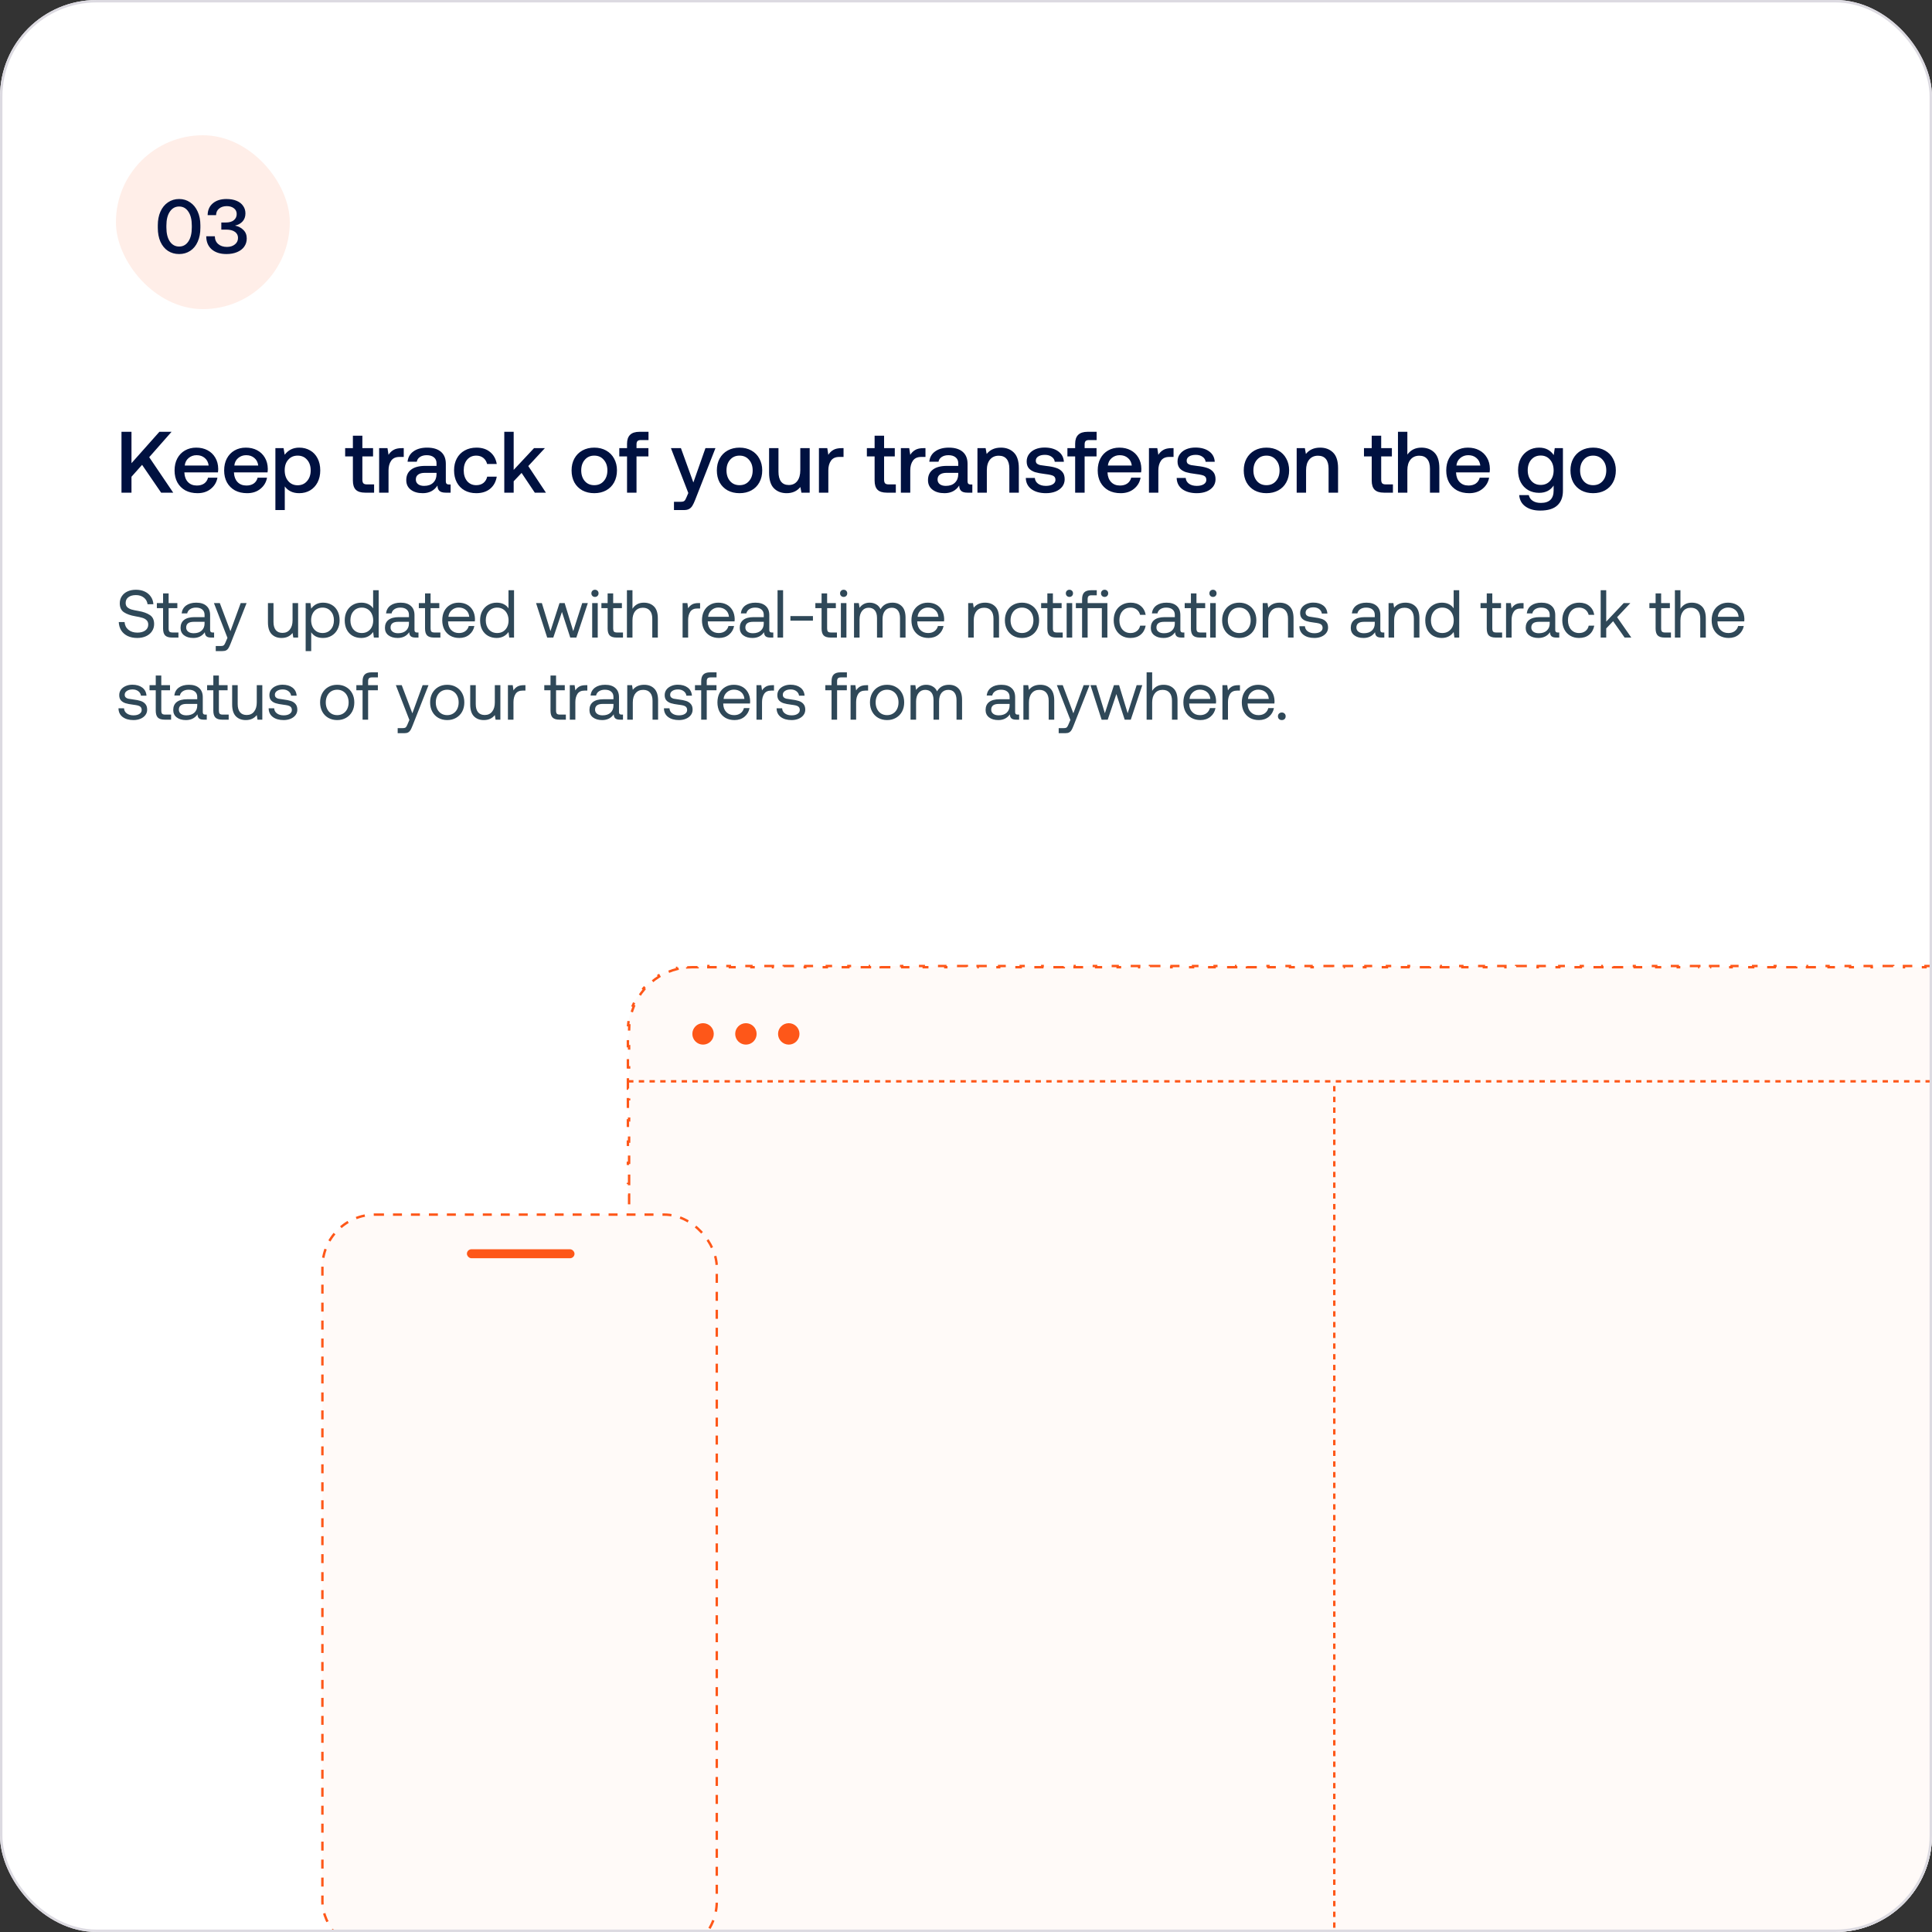
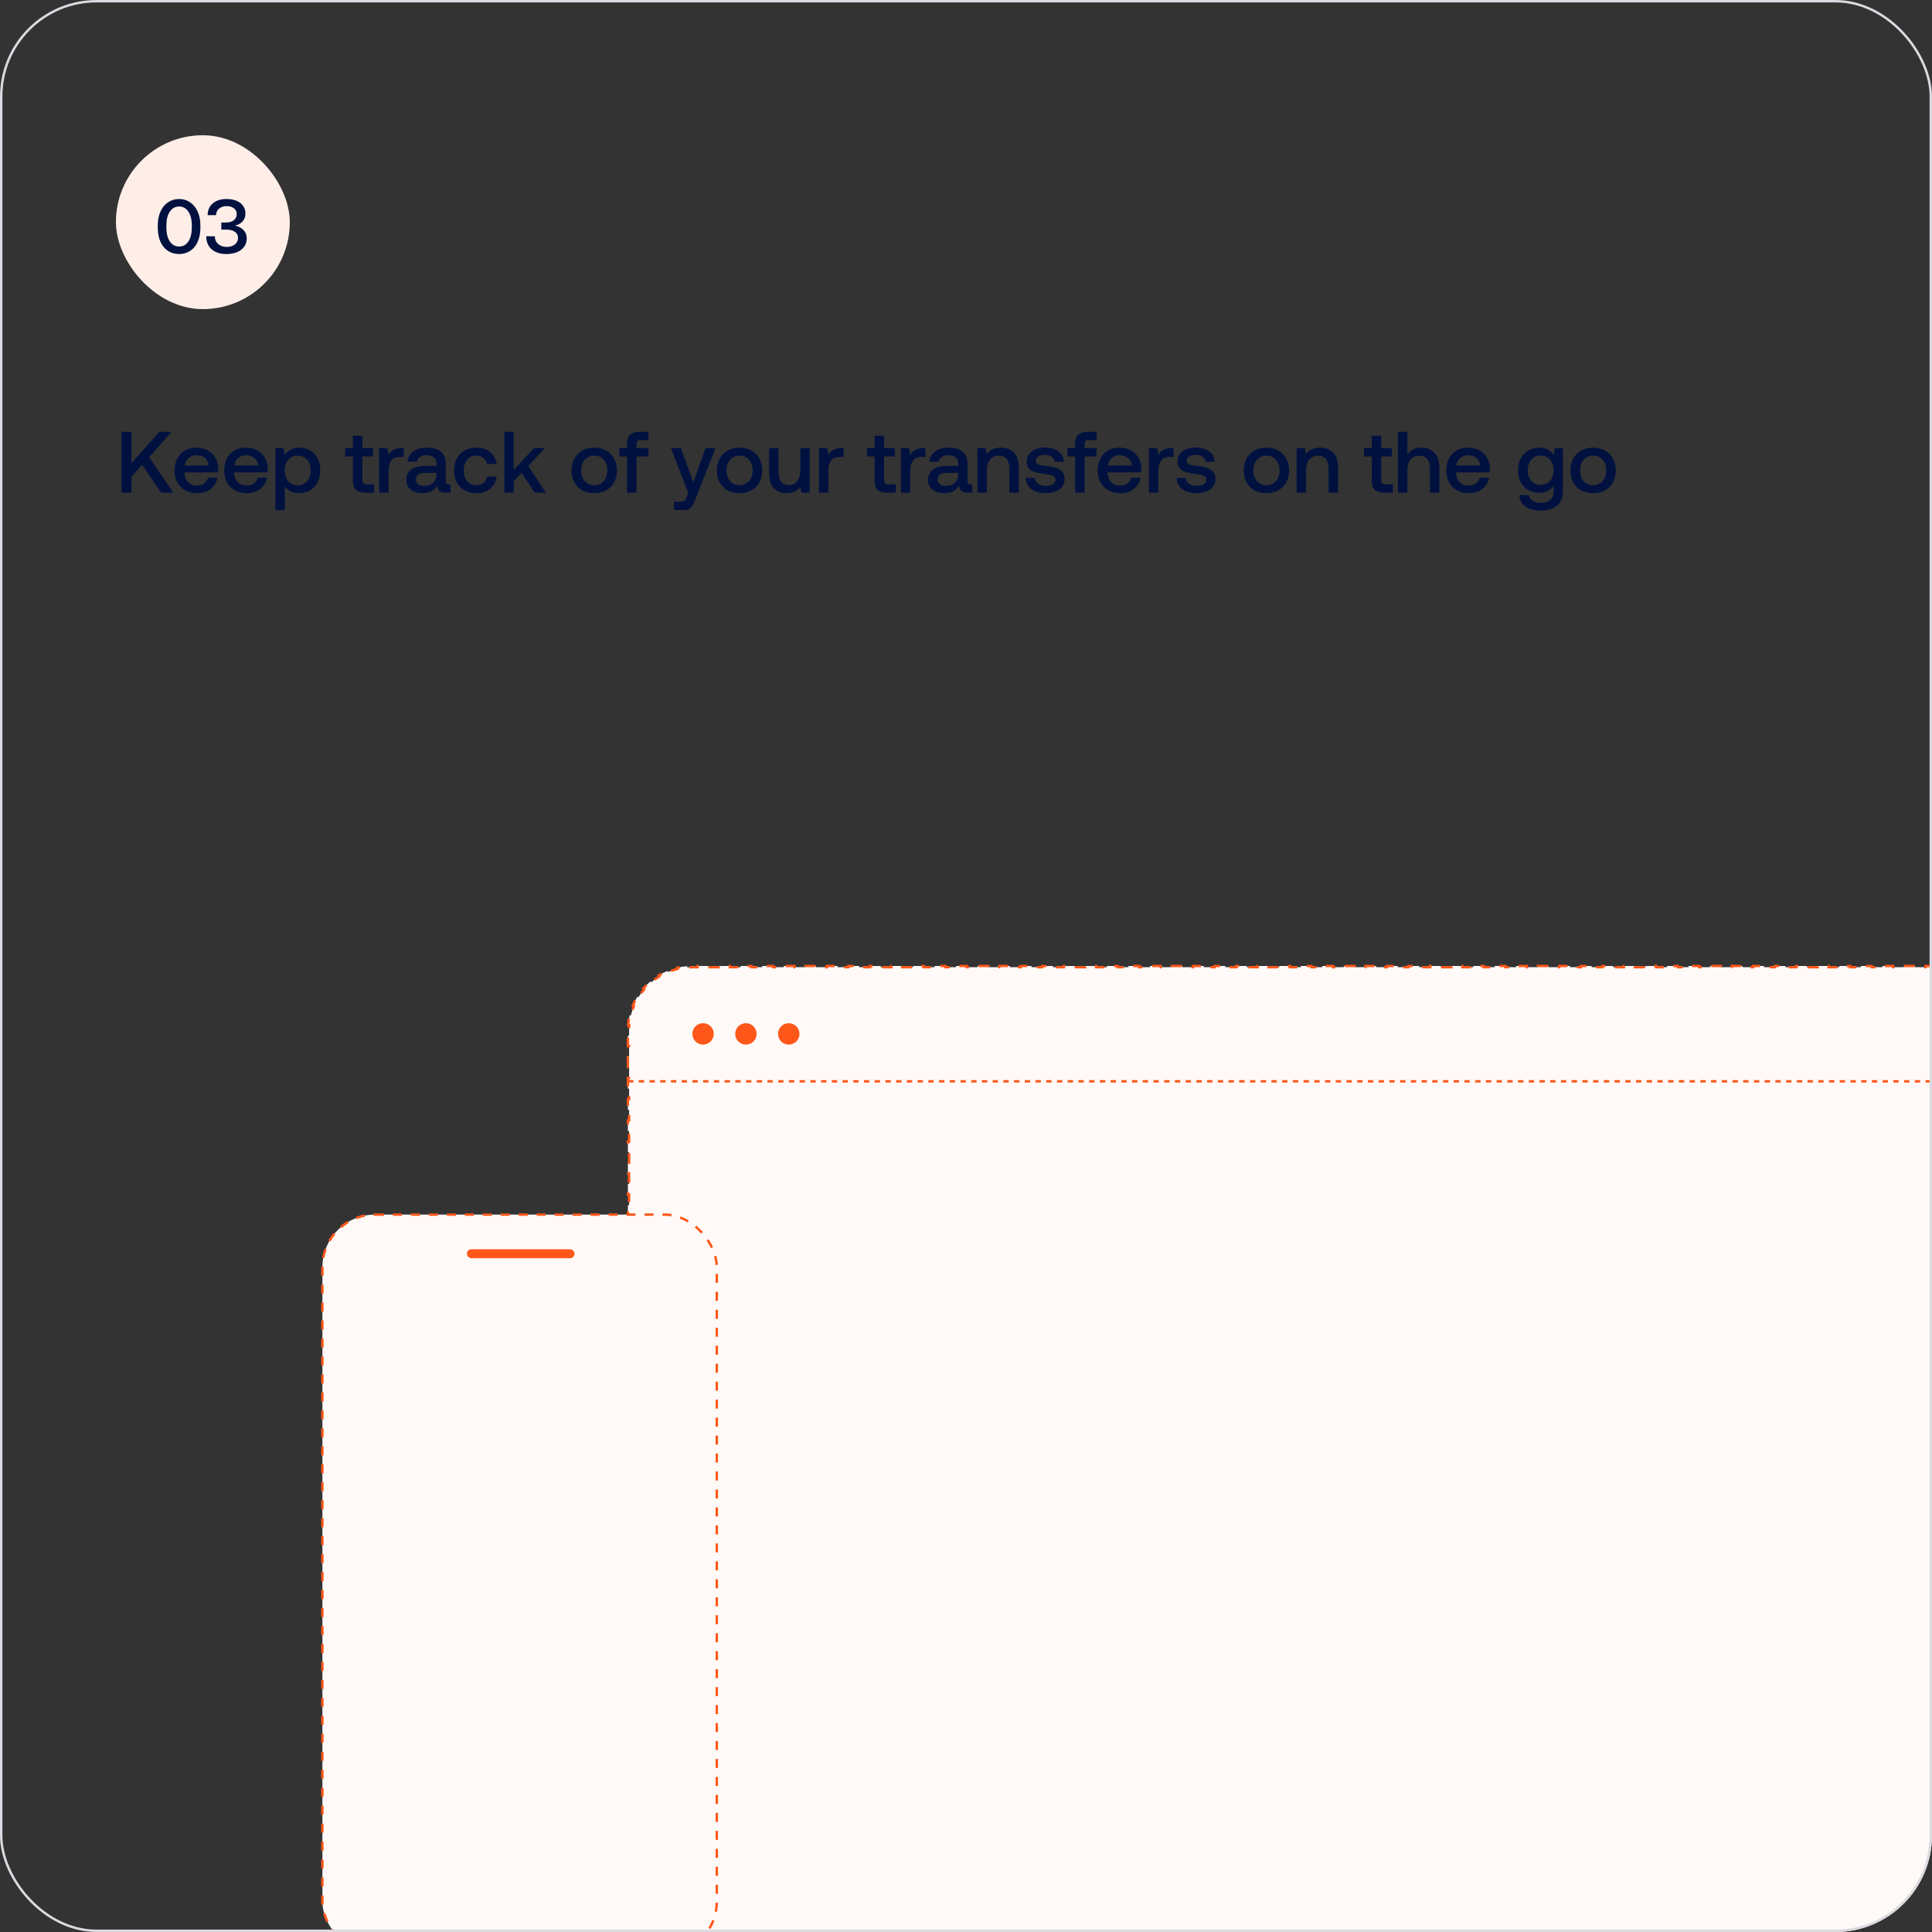
<svg xmlns="http://www.w3.org/2000/svg" width="400" height="400" viewBox="0 0 400 400" fill="none">
  <rect x="0" y="0" width="400" height="400" fill="#333333" stroke="none" />
  <g clip-path="url(#clip0_8995_18027)">
-     <rect width="400" height="400" rx="20" fill="white" />
    <rect x="24" y="28" width="36" height="36" rx="18" fill="#FFEEE8" />
    <path d="M32.672 46.644C32.672 45.577 32.853 44.633 33.216 43.812C33.589 42.98 34.112 42.34 34.784 41.892C35.456 41.433 36.224 41.204 37.088 41.204C37.941 41.204 38.699 41.433 39.36 41.892C40.032 42.34 40.555 42.98 40.928 43.812C41.301 44.633 41.488 45.577 41.488 46.644V47.156C41.488 48.265 41.301 49.231 40.928 50.052C40.565 50.873 40.048 51.503 39.376 51.94C38.715 52.377 37.952 52.596 37.088 52.596C36.213 52.596 35.44 52.377 34.768 51.94C34.107 51.503 33.589 50.873 33.216 50.052C32.853 49.231 32.672 48.265 32.672 47.156V46.644ZM39.712 46.708C39.712 45.471 39.472 44.505 38.992 43.812C38.523 43.108 37.888 42.756 37.088 42.756C36.288 42.756 35.648 43.108 35.168 43.812C34.688 44.505 34.448 45.471 34.448 46.708V47.092C34.448 48.329 34.688 49.3 35.168 50.004C35.648 50.697 36.288 51.044 37.088 51.044C37.888 51.044 38.523 50.697 38.992 50.004C39.472 49.3 39.712 48.329 39.712 47.092V46.708ZM48.654 46.708C49.347 46.847 49.923 47.145 50.382 47.604C50.852 48.052 51.086 48.644 51.086 49.38C51.086 50.02 50.91 50.585 50.558 51.076C50.217 51.556 49.726 51.929 49.086 52.196C48.457 52.463 47.721 52.596 46.878 52.596C45.598 52.596 44.58 52.271 43.822 51.62C43.075 50.959 42.702 50.057 42.702 48.916H44.478C44.489 49.599 44.724 50.137 45.182 50.532C45.641 50.927 46.243 51.124 46.99 51.124C47.651 51.124 48.196 50.953 48.622 50.612C49.059 50.271 49.278 49.817 49.278 49.252C49.278 48.719 49.065 48.303 48.638 48.004C48.222 47.695 47.625 47.54 46.846 47.54H45.822V46.068H46.734C47.47 46.068 48.03 45.908 48.414 45.588C48.809 45.268 49.006 44.841 49.006 44.308C49.006 43.807 48.814 43.412 48.43 43.124C48.046 42.825 47.55 42.676 46.942 42.676C46.302 42.676 45.774 42.847 45.358 43.188C44.953 43.519 44.745 43.972 44.734 44.548H42.99C43.001 43.513 43.358 42.697 44.062 42.1C44.766 41.503 45.705 41.204 46.878 41.204C47.689 41.204 48.388 41.327 48.974 41.572C49.572 41.817 50.025 42.169 50.334 42.628C50.654 43.076 50.814 43.593 50.814 44.18C50.814 44.852 50.617 45.407 50.222 45.844C49.838 46.271 49.316 46.559 48.654 46.708Z" fill="#001140" />
    <path d="M25.152 89.4H27.222V95.898L33 89.4H35.52L30.894 94.656L35.862 102H33.36L29.418 96.24L27.222 98.706V102H25.152V89.4ZM36.143 97.41C36.143 96.462 36.329 95.634 36.701 94.926C37.085 94.206 37.613 93.654 38.285 93.27C38.969 92.874 39.749 92.676 40.625 92.676C41.513 92.676 42.293 92.856 42.965 93.216C43.649 93.576 44.183 94.086 44.567 94.746C44.963 95.406 45.167 96.18 45.179 97.068C45.179 97.308 45.161 97.554 45.125 97.806H38.177V97.914C38.225 98.718 38.477 99.354 38.933 99.822C39.389 100.29 39.995 100.524 40.751 100.524C41.351 100.524 41.855 100.386 42.263 100.11C42.671 99.822 42.941 99.42 43.073 98.904H45.017C44.849 99.84 44.393 100.608 43.649 101.208C42.917 101.808 41.999 102.108 40.895 102.108C39.935 102.108 39.095 101.916 38.375 101.532C37.667 101.136 37.115 100.584 36.719 99.876C36.335 99.168 36.143 98.346 36.143 97.41ZM43.199 96.384C43.115 95.712 42.845 95.19 42.389 94.818C41.945 94.434 41.381 94.242 40.697 94.242C40.061 94.242 39.509 94.44 39.041 94.836C38.585 95.22 38.321 95.736 38.249 96.384H43.199ZM46.409 97.41C46.409 96.462 46.595 95.634 46.967 94.926C47.351 94.206 47.879 93.654 48.551 93.27C49.235 92.874 50.015 92.676 50.891 92.676C51.779 92.676 52.559 92.856 53.231 93.216C53.915 93.576 54.449 94.086 54.833 94.746C55.229 95.406 55.433 96.18 55.445 97.068C55.445 97.308 55.427 97.554 55.391 97.806H48.443V97.914C48.491 98.718 48.743 99.354 49.199 99.822C49.655 100.29 50.261 100.524 51.017 100.524C51.617 100.524 52.121 100.386 52.529 100.11C52.937 99.822 53.207 99.42 53.339 98.904H55.283C55.115 99.84 54.659 100.608 53.915 101.208C53.183 101.808 52.265 102.108 51.161 102.108C50.201 102.108 49.361 101.916 48.641 101.532C47.933 101.136 47.381 100.584 46.985 99.876C46.601 99.168 46.409 98.346 46.409 97.41ZM53.465 96.384C53.381 95.712 53.111 95.19 52.655 94.818C52.211 94.434 51.647 94.242 50.963 94.242C50.327 94.242 49.775 94.44 49.307 94.836C48.851 95.22 48.587 95.736 48.515 96.384H53.465ZM61.949 92.676C62.788 92.676 63.538 92.868 64.198 93.252C64.859 93.624 65.374 94.17 65.746 94.89C66.118 95.598 66.305 96.432 66.305 97.392C66.305 98.328 66.118 99.156 65.746 99.876C65.374 100.584 64.859 101.136 64.198 101.532C63.538 101.916 62.788 102.108 61.949 102.108C61.264 102.108 60.67 101.982 60.166 101.73C59.663 101.478 59.261 101.136 58.961 100.704V105.6H57.017V92.784H58.709L58.943 94.152C59.687 93.168 60.688 92.676 61.949 92.676ZM61.624 100.47C62.428 100.47 63.077 100.182 63.569 99.606C64.073 99.03 64.325 98.292 64.325 97.392C64.325 96.48 64.073 95.742 63.569 95.178C63.077 94.614 62.428 94.332 61.624 94.332C60.821 94.332 60.172 94.614 59.681 95.178C59.188 95.73 58.943 96.456 58.943 97.356C58.943 98.28 59.188 99.03 59.681 99.606C60.172 100.182 60.821 100.47 61.624 100.47ZM73.062 94.494H71.46V92.784H73.062V90.21H75.024V92.784H77.238V94.494H75.024V99.3C75.024 99.66 75.096 99.918 75.24 100.074C75.384 100.218 75.63 100.29 75.978 100.29H77.454V102H75.582C74.706 102 74.064 101.796 73.656 101.388C73.26 100.98 73.062 100.35 73.062 99.498V94.494ZM83.591 92.784V94.602H82.727C81.923 94.602 81.341 94.866 80.981 95.394C80.621 95.91 80.441 96.57 80.441 97.374V102H78.497V92.784H80.225L80.441 94.17C80.705 93.738 81.047 93.402 81.467 93.162C81.887 92.91 82.451 92.784 83.159 92.784H83.591ZM93.293 100.308V102H92.267C91.668 102 91.236 101.874 90.972 101.622C90.707 101.37 90.576 101.004 90.576 100.524C89.879 101.58 88.865 102.108 87.534 102.108C86.501 102.108 85.674 101.868 85.049 101.388C84.425 100.908 84.114 100.248 84.114 99.408C84.114 98.46 84.45 97.734 85.121 97.23C85.793 96.714 86.772 96.456 88.055 96.456H90.377V95.898C90.377 95.382 90.198 94.98 89.838 94.692C89.478 94.392 88.98 94.242 88.344 94.242C87.779 94.242 87.311 94.368 86.939 94.62C86.579 94.86 86.364 95.184 86.291 95.592H84.383C84.48 94.668 84.888 93.954 85.608 93.45C86.328 92.934 87.269 92.676 88.433 92.676C89.669 92.676 90.624 92.964 91.296 93.54C91.968 94.116 92.303 94.944 92.303 96.024V99.66C92.303 100.092 92.507 100.308 92.915 100.308H93.293ZM90.377 97.896H87.966C87.365 97.896 86.903 98.016 86.579 98.256C86.255 98.484 86.094 98.826 86.094 99.282C86.094 99.678 86.243 99.996 86.543 100.236C86.856 100.476 87.275 100.596 87.803 100.596C88.608 100.596 89.231 100.38 89.675 99.948C90.132 99.516 90.365 98.94 90.377 98.22V97.896ZM102.848 98.688C102.668 99.756 102.206 100.596 101.462 101.208C100.718 101.808 99.764 102.108 98.6 102.108C97.688 102.108 96.884 101.916 96.188 101.532C95.492 101.136 94.952 100.578 94.568 99.858C94.196 99.138 94.01 98.31 94.01 97.374C94.01 96.438 94.202 95.616 94.586 94.908C94.97 94.2 95.51 93.654 96.206 93.27C96.914 92.874 97.73 92.676 98.654 92.676C99.806 92.676 100.748 92.982 101.48 93.594C102.212 94.194 102.668 95.016 102.848 96.06H100.85C100.718 95.532 100.454 95.112 100.058 94.8C99.662 94.488 99.176 94.332 98.6 94.332C97.82 94.332 97.19 94.614 96.71 95.178C96.242 95.742 96.008 96.474 96.008 97.374C96.008 98.286 96.242 99.03 96.71 99.606C97.19 100.17 97.82 100.452 98.6 100.452C99.2 100.452 99.698 100.296 100.094 99.984C100.49 99.66 100.748 99.228 100.868 98.688H102.848ZM104.407 89.4H106.351V97.284L110.563 92.784H112.813L109.375 96.492L113.029 102H110.725L107.989 97.914L106.351 99.642V102H104.407V89.4ZM123.037 102.108C122.113 102.108 121.291 101.916 120.571 101.532C119.863 101.136 119.311 100.584 118.915 99.876C118.531 99.156 118.339 98.328 118.339 97.392C118.339 96.468 118.531 95.652 118.915 94.944C119.311 94.224 119.863 93.666 120.571 93.27C121.291 92.874 122.113 92.676 123.037 92.676C123.961 92.676 124.777 92.874 125.485 93.27C126.205 93.666 126.757 94.224 127.141 94.944C127.537 95.652 127.735 96.468 127.735 97.392C127.735 98.328 127.537 99.156 127.141 99.876C126.757 100.584 126.205 101.136 125.485 101.532C124.777 101.916 123.961 102.108 123.037 102.108ZM123.037 100.452C123.853 100.452 124.507 100.17 124.999 99.606C125.503 99.03 125.755 98.292 125.755 97.392C125.755 96.492 125.503 95.76 124.999 95.196C124.507 94.62 123.853 94.332 123.037 94.332C122.221 94.332 121.567 94.62 121.075 95.196C120.583 95.76 120.337 96.492 120.337 97.392C120.337 98.292 120.583 99.03 121.075 99.606C121.567 100.17 122.221 100.452 123.037 100.452ZM129.821 92.784V91.866C129.821 91.05 130.031 90.438 130.451 90.03C130.871 89.61 131.519 89.4 132.395 89.4H134.267V91.11H132.665C132.353 91.11 132.125 91.182 131.981 91.326C131.849 91.47 131.783 91.698 131.783 92.01V92.784H134.249V94.494H131.783V102H129.821V94.494H128.219V92.784H129.821ZM140.979 92.784L143.553 99.894L146.055 92.784H148.125L143.949 103.44C143.733 103.992 143.535 104.412 143.355 104.7C143.175 105 142.953 105.222 142.689 105.366C142.425 105.522 142.071 105.6 141.627 105.6H139.539V103.89H140.907C141.279 103.89 141.537 103.83 141.681 103.71C141.825 103.602 141.975 103.35 142.131 102.954L142.509 102.072L138.909 92.784H140.979ZM153.113 102.108C152.189 102.108 151.367 101.916 150.647 101.532C149.939 101.136 149.387 100.584 148.991 99.876C148.607 99.156 148.415 98.328 148.415 97.392C148.415 96.468 148.607 95.652 148.991 94.944C149.387 94.224 149.939 93.666 150.647 93.27C151.367 92.874 152.189 92.676 153.113 92.676C154.037 92.676 154.853 92.874 155.561 93.27C156.281 93.666 156.833 94.224 157.217 94.944C157.613 95.652 157.811 96.468 157.811 97.392C157.811 98.328 157.613 99.156 157.217 99.876C156.833 100.584 156.281 101.136 155.561 101.532C154.853 101.916 154.037 102.108 153.113 102.108ZM153.113 100.452C153.929 100.452 154.583 100.17 155.075 99.606C155.579 99.03 155.831 98.292 155.831 97.392C155.831 96.492 155.579 95.76 155.075 95.196C154.583 94.62 153.929 94.332 153.113 94.332C152.297 94.332 151.643 94.62 151.151 95.196C150.659 95.76 150.413 96.492 150.413 97.392C150.413 98.292 150.659 99.03 151.151 99.606C151.643 100.17 152.297 100.452 153.113 100.452ZM167.636 92.784V102H165.926L165.71 100.83C165.014 101.682 164.066 102.108 162.866 102.108C161.786 102.108 160.91 101.772 160.238 101.1C159.566 100.428 159.23 99.348 159.23 97.86V92.784H161.174V97.662C161.174 98.562 161.354 99.246 161.714 99.714C162.074 100.182 162.608 100.416 163.316 100.416C164.06 100.416 164.642 100.146 165.062 99.606C165.482 99.054 165.692 98.304 165.692 97.356V92.784H167.636ZM174.646 92.784V94.602H173.782C172.978 94.602 172.396 94.866 172.036 95.394C171.676 95.91 171.496 96.57 171.496 97.374V102H169.552V92.784H171.28L171.496 94.17C171.76 93.738 172.102 93.402 172.522 93.162C172.942 92.91 173.506 92.784 174.214 92.784H174.646ZM181.079 94.494H179.477V92.784H181.079V90.21H183.041V92.784H185.255V94.494H183.041V99.3C183.041 99.66 183.113 99.918 183.257 100.074C183.401 100.218 183.647 100.29 183.995 100.29H185.471V102H183.599C182.723 102 182.081 101.796 181.673 101.388C181.277 100.98 181.079 100.35 181.079 99.498V94.494ZM191.609 92.784V94.602H190.745C189.941 94.602 189.359 94.866 188.999 95.394C188.639 95.91 188.459 96.57 188.459 97.374V102H186.515V92.784H188.243L188.459 94.17C188.723 93.738 189.065 93.402 189.485 93.162C189.905 92.91 190.469 92.784 191.177 92.784H191.609ZM201.311 100.308V102H200.285C199.685 102 199.253 101.874 198.989 101.622C198.725 101.37 198.593 101.004 198.593 100.524C197.897 101.58 196.883 102.108 195.551 102.108C194.519 102.108 193.691 101.868 193.067 101.388C192.443 100.908 192.131 100.248 192.131 99.408C192.131 98.46 192.467 97.734 193.139 97.23C193.811 96.714 194.789 96.456 196.073 96.456H198.395V95.898C198.395 95.382 198.215 94.98 197.855 94.692C197.495 94.392 196.997 94.242 196.361 94.242C195.797 94.242 195.329 94.368 194.957 94.62C194.597 94.86 194.381 95.184 194.309 95.592H192.401C192.497 94.668 192.905 93.954 193.625 93.45C194.345 92.934 195.287 92.676 196.451 92.676C197.687 92.676 198.641 92.964 199.313 93.54C199.985 94.116 200.321 94.944 200.321 96.024V99.66C200.321 100.092 200.525 100.308 200.933 100.308H201.311ZM198.395 97.896H195.983C195.383 97.896 194.921 98.016 194.597 98.256C194.273 98.484 194.111 98.826 194.111 99.282C194.111 99.678 194.261 99.996 194.561 100.236C194.873 100.476 195.293 100.596 195.821 100.596C196.625 100.596 197.249 100.38 197.693 99.948C198.149 99.516 198.383 98.94 198.395 98.22V97.896ZM207.23 92.676C208.322 92.676 209.21 93.012 209.894 93.684C210.59 94.356 210.938 95.436 210.938 96.924V102H208.976V97.032C208.976 96.156 208.79 95.49 208.418 95.034C208.046 94.578 207.5 94.35 206.78 94.35C206.012 94.35 205.406 94.62 204.962 95.16C204.53 95.688 204.314 96.42 204.314 97.356V102H202.37V92.784H204.062L204.278 93.99C204.974 93.114 205.958 92.676 207.23 92.676ZM214.254 98.958C214.29 99.438 214.512 99.834 214.92 100.146C215.34 100.446 215.88 100.596 216.54 100.596C217.128 100.596 217.602 100.488 217.962 100.272C218.334 100.044 218.52 99.744 218.52 99.372C218.52 99.06 218.436 98.826 218.268 98.67C218.1 98.514 217.872 98.406 217.584 98.346C217.308 98.274 216.876 98.202 216.288 98.13C215.484 98.034 214.818 97.908 214.29 97.752C213.774 97.584 213.354 97.326 213.03 96.978C212.718 96.618 212.562 96.138 212.562 95.538C212.562 94.974 212.718 94.476 213.03 94.044C213.354 93.6 213.792 93.258 214.344 93.018C214.908 92.778 215.544 92.658 216.252 92.658C217.416 92.658 218.358 92.916 219.078 93.432C219.81 93.948 220.206 94.674 220.266 95.61H218.376C218.328 95.19 218.118 94.848 217.746 94.584C217.374 94.308 216.906 94.17 216.342 94.17C215.778 94.17 215.322 94.278 214.974 94.494C214.626 94.71 214.452 95.004 214.452 95.376C214.452 95.652 214.536 95.862 214.704 96.006C214.884 96.138 215.106 96.234 215.37 96.294C215.634 96.342 216.06 96.402 216.648 96.474C217.44 96.558 218.106 96.69 218.646 96.87C219.186 97.038 219.618 97.314 219.942 97.698C220.266 98.07 220.428 98.58 220.428 99.228C220.428 99.804 220.26 100.314 219.924 100.758C219.588 101.19 219.126 101.526 218.538 101.766C217.95 101.994 217.29 102.108 216.558 102.108C215.322 102.108 214.32 101.832 213.552 101.28C212.796 100.716 212.406 99.942 212.382 98.958H214.254ZM222.599 92.784V91.866C222.599 91.05 222.809 90.438 223.229 90.03C223.649 89.61 224.297 89.4 225.173 89.4H227.045V91.11H225.443C225.131 91.11 224.903 91.182 224.759 91.326C224.627 91.47 224.561 91.698 224.561 92.01V92.784H227.027V94.494H224.561V102H222.599V94.494H220.997V92.784H222.599ZM227.27 97.41C227.27 96.462 227.456 95.634 227.828 94.926C228.212 94.206 228.74 93.654 229.412 93.27C230.096 92.874 230.876 92.676 231.752 92.676C232.64 92.676 233.42 92.856 234.092 93.216C234.776 93.576 235.31 94.086 235.694 94.746C236.09 95.406 236.294 96.18 236.306 97.068C236.306 97.308 236.288 97.554 236.252 97.806H229.304V97.914C229.352 98.718 229.604 99.354 230.06 99.822C230.516 100.29 231.122 100.524 231.878 100.524C232.478 100.524 232.982 100.386 233.39 100.11C233.798 99.822 234.068 99.42 234.2 98.904H236.144C235.976 99.84 235.52 100.608 234.776 101.208C234.044 101.808 233.126 102.108 232.022 102.108C231.062 102.108 230.222 101.916 229.502 101.532C228.794 101.136 228.242 100.584 227.846 99.876C227.462 99.168 227.27 98.346 227.27 97.41ZM234.326 96.384C234.242 95.712 233.972 95.19 233.516 94.818C233.072 94.434 232.508 94.242 231.824 94.242C231.188 94.242 230.636 94.44 230.168 94.836C229.712 95.22 229.448 95.736 229.376 96.384H234.326ZM242.972 92.784V94.602H242.108C241.304 94.602 240.722 94.866 240.362 95.394C240.002 95.91 239.822 96.57 239.822 97.374V102H237.878V92.784H239.606L239.822 94.17C240.086 93.738 240.428 93.402 240.848 93.162C241.268 92.91 241.832 92.784 242.54 92.784H242.972ZM245.49 98.958C245.526 99.438 245.748 99.834 246.156 100.146C246.576 100.446 247.116 100.596 247.776 100.596C248.364 100.596 248.838 100.488 249.198 100.272C249.57 100.044 249.756 99.744 249.756 99.372C249.756 99.06 249.672 98.826 249.504 98.67C249.336 98.514 249.108 98.406 248.82 98.346C248.544 98.274 248.112 98.202 247.524 98.13C246.72 98.034 246.054 97.908 245.526 97.752C245.01 97.584 244.59 97.326 244.266 96.978C243.954 96.618 243.798 96.138 243.798 95.538C243.798 94.974 243.954 94.476 244.266 94.044C244.59 93.6 245.028 93.258 245.58 93.018C246.144 92.778 246.78 92.658 247.488 92.658C248.652 92.658 249.594 92.916 250.314 93.432C251.046 93.948 251.442 94.674 251.502 95.61H249.612C249.564 95.19 249.354 94.848 248.982 94.584C248.61 94.308 248.142 94.17 247.578 94.17C247.014 94.17 246.558 94.278 246.21 94.494C245.862 94.71 245.688 95.004 245.688 95.376C245.688 95.652 245.772 95.862 245.94 96.006C246.12 96.138 246.342 96.234 246.606 96.294C246.87 96.342 247.296 96.402 247.884 96.474C248.676 96.558 249.342 96.69 249.882 96.87C250.422 97.038 250.854 97.314 251.178 97.698C251.502 98.07 251.664 98.58 251.664 99.228C251.664 99.804 251.496 100.314 251.16 100.758C250.824 101.19 250.362 101.526 249.774 101.766C249.186 101.994 248.526 102.108 247.794 102.108C246.558 102.108 245.556 101.832 244.788 101.28C244.032 100.716 243.642 99.942 243.618 98.958H245.49ZM262.203 102.108C261.279 102.108 260.457 101.916 259.737 101.532C259.029 101.136 258.477 100.584 258.081 99.876C257.697 99.156 257.505 98.328 257.505 97.392C257.505 96.468 257.697 95.652 258.081 94.944C258.477 94.224 259.029 93.666 259.737 93.27C260.457 92.874 261.279 92.676 262.203 92.676C263.127 92.676 263.943 92.874 264.651 93.27C265.371 93.666 265.923 94.224 266.307 94.944C266.703 95.652 266.901 96.468 266.901 97.392C266.901 98.328 266.703 99.156 266.307 99.876C265.923 100.584 265.371 101.136 264.651 101.532C263.943 101.916 263.127 102.108 262.203 102.108ZM262.203 100.452C263.019 100.452 263.673 100.17 264.165 99.606C264.669 99.03 264.921 98.292 264.921 97.392C264.921 96.492 264.669 95.76 264.165 95.196C263.673 94.62 263.019 94.332 262.203 94.332C261.387 94.332 260.733 94.62 260.241 95.196C259.749 95.76 259.503 96.492 259.503 97.392C259.503 98.292 259.749 99.03 260.241 99.606C260.733 100.17 261.387 100.452 262.203 100.452ZM273.324 92.676C274.416 92.676 275.304 93.012 275.988 93.684C276.684 94.356 277.032 95.436 277.032 96.924V102H275.07V97.032C275.07 96.156 274.884 95.49 274.512 95.034C274.14 94.578 273.594 94.35 272.874 94.35C272.106 94.35 271.5 94.62 271.056 95.16C270.624 95.688 270.408 96.42 270.408 97.356V102H268.464V92.784H270.156L270.372 93.99C271.068 93.114 272.052 92.676 273.324 92.676ZM283.999 94.494H282.397V92.784H283.999V90.21H285.961V92.784H288.175V94.494H285.961V99.3C285.961 99.66 286.033 99.918 286.177 100.074C286.321 100.218 286.567 100.29 286.915 100.29H288.391V102H286.519C285.643 102 285.001 101.796 284.593 101.388C284.197 100.98 283.999 100.35 283.999 99.498V94.494ZM294.276 92.676C295.38 92.676 296.274 93.012 296.958 93.684C297.654 94.356 298.002 95.436 298.002 96.924V102H296.058V97.032C296.058 96.156 295.866 95.49 295.482 95.034C295.11 94.578 294.564 94.35 293.844 94.35C293.076 94.35 292.47 94.62 292.026 95.16C291.594 95.688 291.378 96.414 291.378 97.338V102H289.434V89.4H291.378V94.116C292.074 93.156 293.04 92.676 294.276 92.676ZM299.428 97.41C299.428 96.462 299.614 95.634 299.986 94.926C300.37 94.206 300.898 93.654 301.57 93.27C302.254 92.874 303.034 92.676 303.91 92.676C304.798 92.676 305.578 92.856 306.25 93.216C306.934 93.576 307.468 94.086 307.852 94.746C308.248 95.406 308.452 96.18 308.464 97.068C308.464 97.308 308.446 97.554 308.41 97.806H301.462V97.914C301.51 98.718 301.762 99.354 302.218 99.822C302.674 100.29 303.28 100.524 304.036 100.524C304.636 100.524 305.14 100.386 305.548 100.11C305.956 99.822 306.226 99.42 306.358 98.904H308.302C308.134 99.84 307.678 100.608 306.934 101.208C306.202 101.808 305.284 102.108 304.18 102.108C303.22 102.108 302.38 101.916 301.66 101.532C300.952 101.136 300.4 100.584 300.004 99.876C299.62 99.168 299.428 98.346 299.428 97.41ZM306.484 96.384C306.4 95.712 306.13 95.19 305.674 94.818C305.23 94.434 304.666 94.242 303.982 94.242C303.346 94.242 302.794 94.44 302.326 94.836C301.87 95.22 301.606 95.736 301.534 96.384H306.484ZM323.588 92.784V101.622C323.588 102.918 323.204 103.92 322.436 104.628C321.668 105.348 320.48 105.708 318.872 105.708C317.624 105.708 316.61 105.426 315.83 104.862C315.05 104.31 314.618 103.524 314.534 102.504H316.514C316.634 103.02 316.91 103.416 317.342 103.692C317.774 103.98 318.332 104.124 319.016 104.124C320.78 104.124 321.662 103.266 321.662 101.55V100.524C320.99 101.532 319.988 102.036 318.656 102.036C317.816 102.036 317.066 101.85 316.406 101.478C315.746 101.094 315.23 100.554 314.858 99.858C314.486 99.15 314.3 98.316 314.3 97.356C314.3 96.432 314.486 95.616 314.858 94.908C315.242 94.2 315.764 93.654 316.424 93.27C317.084 92.874 317.828 92.676 318.656 92.676C319.352 92.676 319.952 92.814 320.456 93.09C320.96 93.366 321.368 93.744 321.68 94.224L321.896 92.784H323.588ZM318.979 100.398C319.784 100.398 320.432 100.122 320.924 99.57C321.416 99.006 321.662 98.28 321.662 97.392C321.662 96.48 321.416 95.742 320.924 95.178C320.432 94.602 319.784 94.314 318.979 94.314C318.176 94.314 317.528 94.596 317.036 95.16C316.544 95.724 316.298 96.456 316.298 97.356C316.298 98.256 316.544 98.988 317.036 99.552C317.528 100.116 318.176 100.398 318.979 100.398ZM329.843 102.108C328.919 102.108 328.097 101.916 327.377 101.532C326.669 101.136 326.117 100.584 325.721 99.876C325.337 99.156 325.145 98.328 325.145 97.392C325.145 96.468 325.337 95.652 325.721 94.944C326.117 94.224 326.669 93.666 327.377 93.27C328.097 92.874 328.919 92.676 329.843 92.676C330.767 92.676 331.583 92.874 332.291 93.27C333.011 93.666 333.563 94.224 333.947 94.944C334.343 95.652 334.541 96.468 334.541 97.392C334.541 98.328 334.343 99.156 333.947 99.876C333.563 100.584 333.011 101.136 332.291 101.532C331.583 101.916 330.767 102.108 329.843 102.108ZM329.843 100.452C330.659 100.452 331.313 100.17 331.805 99.606C332.309 99.03 332.561 98.292 332.561 97.392C332.561 96.492 332.309 95.76 331.805 95.196C331.313 94.62 330.659 94.332 329.843 94.332C329.027 94.332 328.373 94.62 327.881 95.196C327.389 95.76 327.143 96.492 327.143 97.392C327.143 98.292 327.389 99.03 327.881 99.606C328.373 100.17 329.027 100.452 329.843 100.452Z" fill="#001140" />
-     <path d="M25.792 128.794C25.839 129.457 26.105 129.989 26.59 130.39C27.075 130.782 27.691 130.978 28.438 130.978C29.11 130.978 29.651 130.833 30.062 130.544C30.482 130.245 30.692 129.835 30.692 129.312C30.692 128.929 30.575 128.626 30.342 128.402C30.118 128.178 29.824 128.015 29.46 127.912C29.105 127.8 28.62 127.693 28.004 127.59C27.024 127.422 26.245 127.147 25.666 126.764C25.087 126.381 24.798 125.761 24.798 124.902C24.798 124.351 24.938 123.866 25.218 123.446C25.498 123.017 25.89 122.685 26.394 122.452C26.907 122.219 27.491 122.102 28.144 122.102C28.835 122.102 29.446 122.228 29.978 122.48C30.51 122.732 30.93 123.087 31.238 123.544C31.546 123.992 31.719 124.51 31.756 125.098H30.552C30.477 124.529 30.221 124.071 29.782 123.726C29.343 123.381 28.797 123.208 28.144 123.208C27.491 123.208 26.973 123.353 26.59 123.642C26.207 123.922 26.016 124.319 26.016 124.832C26.016 125.205 26.128 125.499 26.352 125.714C26.576 125.919 26.865 126.078 27.22 126.19C27.575 126.293 28.06 126.395 28.676 126.498C29.656 126.666 30.44 126.946 31.028 127.338C31.616 127.721 31.91 128.341 31.91 129.2C31.91 129.76 31.761 130.259 31.462 130.698C31.173 131.137 30.762 131.477 30.23 131.72C29.707 131.963 29.105 132.084 28.424 132.084C27.659 132.084 26.991 131.949 26.422 131.678C25.853 131.398 25.409 131.011 25.092 130.516C24.784 130.012 24.616 129.438 24.588 128.794H25.792ZM33.764 125.91H32.476V124.86H33.764V122.858H34.912V124.86H36.718V125.91H34.912V130.124C34.912 130.423 34.968 130.637 35.08 130.768C35.201 130.889 35.407 130.95 35.696 130.95H36.942V132H35.626C34.954 132 34.473 131.851 34.184 131.552C33.904 131.253 33.764 130.782 33.764 130.138V125.91ZM44.327 130.95V132H43.697C43.24 132 42.913 131.907 42.717 131.72C42.521 131.533 42.419 131.258 42.409 130.894C41.859 131.687 41.061 132.084 40.015 132.084C39.222 132.084 38.583 131.897 38.097 131.524C37.621 131.151 37.383 130.642 37.383 129.998C37.383 129.279 37.626 128.729 38.111 128.346C38.606 127.963 39.32 127.772 40.253 127.772H42.353V127.282C42.353 126.815 42.195 126.451 41.877 126.19C41.569 125.929 41.135 125.798 40.575 125.798C40.081 125.798 39.67 125.91 39.343 126.134C39.026 126.349 38.83 126.638 38.755 127.002H37.607C37.691 126.302 37.999 125.756 38.531 125.364C39.073 124.972 39.773 124.776 40.631 124.776C41.546 124.776 42.251 125 42.745 125.448C43.249 125.887 43.501 126.521 43.501 127.352V130.432C43.501 130.777 43.66 130.95 43.977 130.95H44.327ZM42.353 128.738H40.141C39.077 128.738 38.545 129.135 38.545 129.928C38.545 130.283 38.685 130.567 38.965 130.782C39.245 130.997 39.623 131.104 40.099 131.104C40.799 131.104 41.35 130.922 41.751 130.558C42.153 130.185 42.353 129.695 42.353 129.088V128.738ZM45.509 124.86L47.707 130.684L49.835 124.86H51.053L47.763 133.204C47.595 133.633 47.445 133.955 47.315 134.17C47.184 134.385 47.021 134.543 46.825 134.646C46.629 134.749 46.367 134.8 46.041 134.8H44.669V133.75H45.691C45.915 133.75 46.083 133.727 46.195 133.68C46.307 133.633 46.395 133.554 46.461 133.442C46.535 133.339 46.624 133.162 46.727 132.91L47.091 132.056L44.291 124.86H45.509ZM61.719 124.86V132H60.725L60.571 131.048C60.03 131.739 59.269 132.084 58.289 132.084C57.44 132.084 56.758 131.823 56.245 131.3C55.732 130.777 55.475 129.956 55.475 128.836V124.86H56.623V128.766C56.623 129.503 56.782 130.068 57.099 130.46C57.426 130.843 57.888 131.034 58.485 131.034C59.138 131.034 59.647 130.801 60.011 130.334C60.384 129.867 60.571 129.233 60.571 128.43V124.86H61.719ZM66.882 124.776C67.545 124.776 68.133 124.921 68.646 125.21C69.169 125.499 69.575 125.919 69.864 126.47C70.163 127.021 70.312 127.674 70.312 128.43C70.312 129.149 70.163 129.783 69.864 130.334C69.575 130.885 69.169 131.314 68.646 131.622C68.123 131.93 67.535 132.084 66.882 132.084C66.303 132.084 65.809 131.981 65.398 131.776C64.987 131.561 64.665 131.272 64.432 130.908V134.8H63.284V124.86H64.278L64.432 126.008C65.029 125.187 65.846 124.776 66.882 124.776ZM66.77 131.062C67.479 131.062 68.049 130.819 68.478 130.334C68.917 129.839 69.136 129.205 69.136 128.43C69.136 127.655 68.917 127.025 68.478 126.54C68.049 126.045 67.479 125.798 66.77 125.798C66.313 125.798 65.902 125.91 65.538 126.134C65.183 126.349 64.908 126.657 64.712 127.058C64.516 127.45 64.418 127.898 64.418 128.402C64.418 128.915 64.516 129.377 64.712 129.788C64.908 130.189 65.183 130.502 65.538 130.726C65.902 130.95 66.313 131.062 66.77 131.062ZM78.4 122.2V132H77.406L77.252 130.852C76.654 131.673 75.838 132.084 74.802 132.084C74.139 132.084 73.546 131.939 73.024 131.65C72.51 131.361 72.105 130.941 71.806 130.39C71.516 129.839 71.372 129.186 71.372 128.43C71.372 127.711 71.516 127.077 71.806 126.526C72.105 125.975 72.515 125.546 73.038 125.238C73.561 124.93 74.148 124.776 74.802 124.776C75.38 124.776 75.875 124.883 76.286 125.098C76.697 125.303 77.019 125.588 77.252 125.952V122.2H78.4ZM74.914 131.062C75.371 131.062 75.777 130.955 76.132 130.74C76.496 130.516 76.776 130.208 76.972 129.816C77.168 129.415 77.266 128.962 77.266 128.458C77.266 127.945 77.168 127.487 76.972 127.086C76.776 126.675 76.496 126.358 76.132 126.134C75.777 125.91 75.371 125.798 74.914 125.798C74.204 125.798 73.63 126.045 73.192 126.54C72.763 127.025 72.548 127.655 72.548 128.43C72.548 129.205 72.763 129.839 73.192 130.334C73.63 130.819 74.204 131.062 74.914 131.062ZM86.642 130.95V132H86.012C85.554 132 85.228 131.907 85.032 131.72C84.836 131.533 84.733 131.258 84.724 130.894C84.173 131.687 83.375 132.084 82.33 132.084C81.536 132.084 80.897 131.897 80.412 131.524C79.936 131.151 79.698 130.642 79.698 129.998C79.698 129.279 79.94 128.729 80.426 128.346C80.92 127.963 81.634 127.772 82.568 127.772H84.668V127.282C84.668 126.815 84.509 126.451 84.192 126.19C83.884 125.929 83.45 125.798 82.89 125.798C82.395 125.798 81.984 125.91 81.658 126.134C81.34 126.349 81.144 126.638 81.07 127.002H79.922C80.006 126.302 80.314 125.756 80.846 125.364C81.387 124.972 82.087 124.776 82.946 124.776C83.86 124.776 84.565 125 85.06 125.448C85.564 125.887 85.816 126.521 85.816 127.352V130.432C85.816 130.777 85.974 130.95 86.292 130.95H86.642ZM84.668 128.738H82.456C81.392 128.738 80.86 129.135 80.86 129.928C80.86 130.283 81 130.567 81.28 130.782C81.56 130.997 81.938 131.104 82.414 131.104C83.114 131.104 83.664 130.922 84.066 130.558C84.467 130.185 84.668 129.695 84.668 129.088V128.738ZM88 125.91H86.712V124.86H88V122.858H89.148V124.86H90.954V125.91H89.148V130.124C89.148 130.423 89.204 130.637 89.316 130.768C89.438 130.889 89.643 130.95 89.932 130.95H91.178V132H89.862C89.19 132 88.71 131.851 88.42 131.552C88.14 131.253 88 130.782 88 130.138V125.91ZM91.565 128.43C91.565 127.702 91.705 127.063 91.985 126.512C92.275 125.961 92.676 125.537 93.189 125.238C93.703 124.93 94.29 124.776 94.953 124.776C95.606 124.776 96.185 124.911 96.689 125.182C97.193 125.453 97.59 125.845 97.879 126.358C98.168 126.871 98.323 127.473 98.341 128.164C98.341 128.267 98.332 128.43 98.313 128.654H92.769V128.752C92.788 129.452 93.002 130.012 93.413 130.432C93.824 130.852 94.361 131.062 95.023 131.062C95.537 131.062 95.971 130.936 96.325 130.684C96.689 130.423 96.932 130.063 97.053 129.606H98.215C98.075 130.334 97.725 130.931 97.165 131.398C96.605 131.855 95.919 132.084 95.107 132.084C94.398 132.084 93.777 131.935 93.245 131.636C92.713 131.328 92.298 130.899 91.999 130.348C91.71 129.788 91.565 129.149 91.565 128.43ZM97.151 127.702C97.095 127.095 96.867 126.624 96.465 126.288C96.073 125.952 95.574 125.784 94.967 125.784C94.426 125.784 93.95 125.961 93.539 126.316C93.129 126.671 92.895 127.133 92.839 127.702H97.151ZM106.427 122.2V132H105.433L105.279 130.852C104.682 131.673 103.865 132.084 102.829 132.084C102.167 132.084 101.574 131.939 101.051 131.65C100.538 131.361 100.132 130.941 99.833 130.39C99.544 129.839 99.399 129.186 99.399 128.43C99.399 127.711 99.544 127.077 99.833 126.526C100.132 125.975 100.543 125.546 101.065 125.238C101.588 124.93 102.176 124.776 102.829 124.776C103.408 124.776 103.903 124.883 104.313 125.098C104.724 125.303 105.046 125.588 105.279 125.952V122.2H106.427ZM102.941 131.062C103.399 131.062 103.805 130.955 104.159 130.74C104.523 130.516 104.803 130.208 104.999 129.816C105.195 129.415 105.293 128.962 105.293 128.458C105.293 127.945 105.195 127.487 104.999 127.086C104.803 126.675 104.523 126.358 104.159 126.134C103.805 125.91 103.399 125.798 102.941 125.798C102.232 125.798 101.658 126.045 101.219 126.54C100.79 127.025 100.575 127.655 100.575 128.43C100.575 129.205 100.79 129.839 101.219 130.334C101.658 130.819 102.232 131.062 102.941 131.062ZM110.983 124.86H112.187L113.965 130.67L115.841 124.86H116.905L118.683 130.67L120.545 124.86H121.707L119.327 132H118.067L116.345 126.694L114.553 132L113.293 132.014L110.983 124.86ZM123.18 122.102C123.395 122.102 123.572 122.172 123.712 122.312C123.852 122.452 123.922 122.629 123.922 122.844C123.922 123.059 123.852 123.236 123.712 123.376C123.572 123.516 123.395 123.586 123.18 123.586C122.966 123.586 122.788 123.516 122.648 123.376C122.508 123.236 122.438 123.059 122.438 122.844C122.438 122.629 122.508 122.452 122.648 122.312C122.788 122.172 122.966 122.102 123.18 122.102ZM122.606 124.86H123.754V132H122.606V124.86ZM125.803 125.91H124.515V124.86H125.803V122.858H126.951V124.86H128.757V125.91H126.951V130.124C126.951 130.423 127.007 130.637 127.119 130.768C127.24 130.889 127.446 130.95 127.735 130.95H128.981V132H127.665C126.993 132 126.512 131.851 126.223 131.552C125.943 131.253 125.803 130.782 125.803 130.138V125.91ZM133.298 124.776C134.166 124.776 134.866 125.037 135.398 125.56C135.93 126.083 136.196 126.904 136.196 128.024V132H135.048V128.094C135.048 127.357 134.88 126.797 134.544 126.414C134.208 126.022 133.727 125.826 133.102 125.826C132.439 125.826 131.912 126.059 131.52 126.526C131.137 126.993 130.946 127.627 130.946 128.43V132H129.798V122.2H130.946V126.036C131.179 125.663 131.487 125.359 131.87 125.126C132.262 124.893 132.738 124.776 133.298 124.776ZM144.949 124.86V125.98H144.375C143.694 125.98 143.204 126.209 142.905 126.666C142.616 127.123 142.471 127.688 142.471 128.36V132H141.323V124.86H142.317L142.471 125.938C142.676 125.611 142.942 125.35 143.269 125.154C143.596 124.958 144.048 124.86 144.627 124.86H144.949ZM145.337 128.43C145.337 127.702 145.477 127.063 145.757 126.512C146.046 125.961 146.447 125.537 146.961 125.238C147.474 124.93 148.062 124.776 148.725 124.776C149.378 124.776 149.957 124.911 150.461 125.182C150.965 125.453 151.361 125.845 151.651 126.358C151.94 126.871 152.094 127.473 152.113 128.164C152.113 128.267 152.103 128.43 152.085 128.654H146.541V128.752C146.559 129.452 146.774 130.012 147.185 130.432C147.595 130.852 148.132 131.062 148.795 131.062C149.308 131.062 149.742 130.936 150.097 130.684C150.461 130.423 150.703 130.063 150.825 129.606H151.987C151.847 130.334 151.497 130.931 150.937 131.398C150.377 131.855 149.691 132.084 148.879 132.084C148.169 132.084 147.549 131.935 147.017 131.636C146.485 131.328 146.069 130.899 145.771 130.348C145.481 129.788 145.337 129.149 145.337 128.43ZM150.923 127.702C150.867 127.095 150.638 126.624 150.237 126.288C149.845 125.952 149.345 125.784 148.739 125.784C148.197 125.784 147.721 125.961 147.311 126.316C146.9 126.671 146.667 127.133 146.611 127.702H150.923ZM160.101 130.95V132H159.471C159.013 132 158.687 131.907 158.491 131.72C158.295 131.533 158.192 131.258 158.183 130.894C157.632 131.687 156.834 132.084 155.789 132.084C154.995 132.084 154.356 131.897 153.871 131.524C153.395 131.151 153.157 130.642 153.157 129.998C153.157 129.279 153.399 128.729 153.885 128.346C154.379 127.963 155.093 127.772 156.027 127.772H158.127V127.282C158.127 126.815 157.968 126.451 157.651 126.19C157.343 125.929 156.909 125.798 156.349 125.798C155.854 125.798 155.443 125.91 155.117 126.134C154.799 126.349 154.603 126.638 154.529 127.002H153.381C153.465 126.302 153.773 125.756 154.305 125.364C154.846 124.972 155.546 124.776 156.405 124.776C157.319 124.776 158.024 125 158.519 125.448C159.023 125.887 159.275 126.521 159.275 127.352V130.432C159.275 130.777 159.433 130.95 159.751 130.95H160.101ZM158.127 128.738H155.915C154.851 128.738 154.319 129.135 154.319 129.928C154.319 130.283 154.459 130.567 154.739 130.782C155.019 130.997 155.397 131.104 155.873 131.104C156.573 131.104 157.123 130.922 157.525 130.558C157.926 130.185 158.127 129.695 158.127 129.088V128.738ZM160.983 122.2H162.131V132H160.983V122.2ZM163.648 128.5V127.548H168.31V128.5H163.648ZM170.1 125.91H168.812V124.86H170.1V122.858H171.248V124.86H173.054V125.91H171.248V130.124C171.248 130.423 171.304 130.637 171.416 130.768C171.537 130.889 171.743 130.95 172.032 130.95H173.278V132H171.962C171.29 132 170.809 131.851 170.52 131.552C170.24 131.253 170.1 130.782 170.1 130.138V125.91ZM174.669 122.102C174.883 122.102 175.061 122.172 175.201 122.312C175.341 122.452 175.411 122.629 175.411 122.844C175.411 123.059 175.341 123.236 175.201 123.376C175.061 123.516 174.883 123.586 174.669 123.586C174.454 123.586 174.277 123.516 174.137 123.376C173.997 123.236 173.927 123.059 173.927 122.844C173.927 122.629 173.997 122.452 174.137 122.312C174.277 122.172 174.454 122.102 174.669 122.102ZM174.095 124.86H175.243V132H174.095V124.86ZM184.781 124.776C185.584 124.776 186.233 125.028 186.727 125.532C187.231 126.036 187.483 126.82 187.483 127.884V132H186.335V127.954C186.335 127.263 186.186 126.736 185.887 126.372C185.598 126.008 185.183 125.826 184.641 125.826C184.044 125.826 183.573 126.036 183.227 126.456C182.891 126.876 182.723 127.45 182.723 128.178V132H181.575V127.954C181.575 127.263 181.426 126.736 181.127 126.372C180.829 126.008 180.404 125.826 179.853 125.826C179.275 125.826 178.813 126.05 178.467 126.498C178.131 126.937 177.963 127.515 177.963 128.234V132H176.815V124.86H177.809L177.963 125.84C178.477 125.131 179.172 124.776 180.049 124.776C180.563 124.776 181.015 124.893 181.407 125.126C181.809 125.35 182.107 125.686 182.303 126.134C182.817 125.229 183.643 124.776 184.781 124.776ZM188.704 128.43C188.704 127.702 188.844 127.063 189.124 126.512C189.413 125.961 189.815 125.537 190.328 125.238C190.841 124.93 191.429 124.776 192.092 124.776C192.745 124.776 193.324 124.911 193.828 125.182C194.332 125.453 194.729 125.845 195.018 126.358C195.307 126.871 195.461 127.473 195.48 128.164C195.48 128.267 195.471 128.43 195.452 128.654H189.908V128.752C189.927 129.452 190.141 130.012 190.552 130.432C190.963 130.852 191.499 131.062 192.162 131.062C192.675 131.062 193.109 130.936 193.464 130.684C193.828 130.423 194.071 130.063 194.192 129.606H195.354C195.214 130.334 194.864 130.931 194.304 131.398C193.744 131.855 193.058 132.084 192.246 132.084C191.537 132.084 190.916 131.935 190.384 131.636C189.852 131.328 189.437 130.899 189.138 130.348C188.849 129.788 188.704 129.149 188.704 128.43ZM194.29 127.702C194.234 127.095 194.005 126.624 193.604 126.288C193.212 125.952 192.713 125.784 192.106 125.784C191.565 125.784 191.089 125.961 190.678 126.316C190.267 126.671 190.034 127.133 189.978 127.702H194.29ZM203.954 124.776C204.822 124.776 205.517 125.037 206.04 125.56C206.572 126.083 206.838 126.904 206.838 128.024V132H205.69V128.094C205.69 127.357 205.522 126.797 205.186 126.414C204.859 126.022 204.383 125.826 203.758 125.826C203.086 125.826 202.559 126.059 202.176 126.526C201.793 126.993 201.602 127.627 201.602 128.43V132H200.454V124.86H201.448L201.602 125.826C202.143 125.126 202.927 124.776 203.954 124.776ZM211.592 132.084C210.901 132.084 210.285 131.93 209.744 131.622C209.212 131.314 208.796 130.885 208.498 130.334C208.199 129.783 208.05 129.149 208.05 128.43C208.05 127.711 208.199 127.077 208.498 126.526C208.796 125.975 209.212 125.546 209.744 125.238C210.285 124.93 210.901 124.776 211.592 124.776C212.282 124.776 212.894 124.93 213.426 125.238C213.967 125.546 214.387 125.975 214.686 126.526C214.984 127.077 215.134 127.711 215.134 128.43C215.134 129.149 214.984 129.783 214.686 130.334C214.387 130.885 213.967 131.314 213.426 131.622C212.894 131.93 212.282 132.084 211.592 132.084ZM211.592 131.062C212.058 131.062 212.469 130.95 212.824 130.726C213.188 130.502 213.468 130.189 213.664 129.788C213.86 129.387 213.958 128.934 213.958 128.43C213.958 127.926 213.86 127.473 213.664 127.072C213.468 126.671 213.188 126.358 212.824 126.134C212.469 125.91 212.058 125.798 211.592 125.798C211.125 125.798 210.71 125.91 210.346 126.134C209.991 126.358 209.716 126.671 209.52 127.072C209.324 127.473 209.226 127.926 209.226 128.43C209.226 128.934 209.324 129.387 209.52 129.788C209.716 130.189 209.991 130.502 210.346 130.726C210.71 130.95 211.125 131.062 211.592 131.062ZM216.844 125.91H215.556V124.86H216.844V122.858H217.992V124.86H219.798V125.91H217.992V130.124C217.992 130.423 218.048 130.637 218.16 130.768C218.281 130.889 218.487 130.95 218.776 130.95H220.022V132H218.706C218.034 132 217.553 131.851 217.264 131.552C216.984 131.253 216.844 130.782 216.844 130.138V125.91ZM221.413 122.102C221.627 122.102 221.805 122.172 221.945 122.312C222.085 122.452 222.155 122.629 222.155 122.844C222.155 123.059 222.085 123.236 221.945 123.376C221.805 123.516 221.627 123.586 221.413 123.586C221.198 123.586 221.021 123.516 220.881 123.376C220.741 123.236 220.671 123.059 220.671 122.844C220.671 122.629 220.741 122.452 220.881 122.312C221.021 122.172 221.198 122.102 221.413 122.102ZM220.839 124.86H221.987V132H220.839V124.86ZM228.697 123.586C228.483 123.586 228.305 123.516 228.165 123.376C228.025 123.236 227.955 123.059 227.955 122.844C227.955 122.629 228.025 122.452 228.165 122.312C228.305 122.172 228.483 122.102 228.697 122.102C228.912 122.102 229.089 122.172 229.229 122.312C229.369 122.452 229.439 122.629 229.439 122.844C229.439 123.059 229.369 123.236 229.229 123.376C229.089 123.516 228.912 123.586 228.697 123.586ZM229.271 132H228.123V125.91H225.183V132H224.035V125.91H222.747V124.86H224.035V124.062C224.035 123.427 224.18 122.961 224.469 122.662C224.768 122.354 225.244 122.2 225.897 122.2H227.073V123.25H225.967C225.687 123.25 225.487 123.311 225.365 123.432C225.244 123.553 225.183 123.754 225.183 124.034V124.86H229.271V132ZM237.203 129.536C237.053 130.329 236.703 130.955 236.153 131.412C235.602 131.86 234.902 132.084 234.053 132.084C233.362 132.084 232.755 131.93 232.233 131.622C231.71 131.314 231.304 130.885 231.015 130.334C230.725 129.774 230.581 129.135 230.581 128.416C230.581 127.697 230.725 127.063 231.015 126.512C231.313 125.961 231.729 125.537 232.261 125.238C232.793 124.93 233.404 124.776 234.095 124.776C234.935 124.776 235.625 125 236.167 125.448C236.717 125.896 237.063 126.512 237.203 127.296H236.041C235.929 126.839 235.695 126.475 235.341 126.204C234.986 125.933 234.557 125.798 234.053 125.798C233.371 125.798 232.816 126.041 232.387 126.526C231.967 127.011 231.757 127.641 231.757 128.416C231.757 129.2 231.967 129.839 232.387 130.334C232.816 130.819 233.371 131.062 234.053 131.062C234.575 131.062 235.014 130.927 235.369 130.656C235.723 130.385 235.952 130.012 236.055 129.536H237.203ZM245.208 130.95V132H244.578C244.121 132 243.794 131.907 243.598 131.72C243.402 131.533 243.299 131.258 243.29 130.894C242.739 131.687 241.941 132.084 240.896 132.084C240.103 132.084 239.463 131.897 238.978 131.524C238.502 131.151 238.264 130.642 238.264 129.998C238.264 129.279 238.507 128.729 238.992 128.346C239.487 127.963 240.201 127.772 241.134 127.772H243.234V127.282C243.234 126.815 243.075 126.451 242.758 126.19C242.45 125.929 242.016 125.798 241.456 125.798C240.961 125.798 240.551 125.91 240.224 126.134C239.907 126.349 239.711 126.638 239.636 127.002H238.488C238.572 126.302 238.88 125.756 239.412 125.364C239.953 124.972 240.653 124.776 241.512 124.776C242.427 124.776 243.131 125 243.626 125.448C244.13 125.887 244.382 126.521 244.382 127.352V130.432C244.382 130.777 244.541 130.95 244.858 130.95H245.208ZM243.234 128.738H241.022C239.958 128.738 239.426 129.135 239.426 129.928C239.426 130.283 239.566 130.567 239.846 130.782C240.126 130.997 240.504 131.104 240.98 131.104C241.68 131.104 242.231 130.922 242.632 130.558C243.033 130.185 243.234 129.695 243.234 129.088V128.738ZM246.567 125.91H245.279V124.86H246.567V122.858H247.715V124.86H249.521V125.91H247.715V130.124C247.715 130.423 247.771 130.637 247.883 130.768C248.004 130.889 248.209 130.95 248.499 130.95H249.745V132H248.429C247.757 132 247.276 131.851 246.987 131.552C246.707 131.253 246.567 130.782 246.567 130.138V125.91ZM251.135 122.102C251.35 122.102 251.527 122.172 251.667 122.312C251.807 122.452 251.877 122.629 251.877 122.844C251.877 123.059 251.807 123.236 251.667 123.376C251.527 123.516 251.35 123.586 251.135 123.586C250.921 123.586 250.743 123.516 250.603 123.376C250.463 123.236 250.393 123.059 250.393 122.844C250.393 122.629 250.463 122.452 250.603 122.312C250.743 122.172 250.921 122.102 251.135 122.102ZM250.561 124.86H251.709V132H250.561V124.86ZM256.572 132.084C255.881 132.084 255.265 131.93 254.724 131.622C254.192 131.314 253.777 130.885 253.478 130.334C253.179 129.783 253.03 129.149 253.03 128.43C253.03 127.711 253.179 127.077 253.478 126.526C253.777 125.975 254.192 125.546 254.724 125.238C255.265 124.93 255.881 124.776 256.572 124.776C257.263 124.776 257.874 124.93 258.406 125.238C258.947 125.546 259.367 125.975 259.666 126.526C259.965 127.077 260.114 127.711 260.114 128.43C260.114 129.149 259.965 129.783 259.666 130.334C259.367 130.885 258.947 131.314 258.406 131.622C257.874 131.93 257.263 132.084 256.572 132.084ZM256.572 131.062C257.039 131.062 257.449 130.95 257.804 130.726C258.168 130.502 258.448 130.189 258.644 129.788C258.84 129.387 258.938 128.934 258.938 128.43C258.938 127.926 258.84 127.473 258.644 127.072C258.448 126.671 258.168 126.358 257.804 126.134C257.449 125.91 257.039 125.798 256.572 125.798C256.105 125.798 255.69 125.91 255.326 126.134C254.971 126.358 254.696 126.671 254.5 127.072C254.304 127.473 254.206 127.926 254.206 128.43C254.206 128.934 254.304 129.387 254.5 129.788C254.696 130.189 254.971 130.502 255.326 130.726C255.69 130.95 256.105 131.062 256.572 131.062ZM264.93 124.776C265.798 124.776 266.494 125.037 267.016 125.56C267.548 126.083 267.814 126.904 267.814 128.024V132H266.666V128.094C266.666 127.357 266.498 126.797 266.162 126.414C265.836 126.022 265.36 125.826 264.734 125.826C264.062 125.826 263.535 126.059 263.152 126.526C262.77 126.993 262.578 127.627 262.578 128.43V132H261.43V124.86H262.424L262.578 125.826C263.12 125.126 263.904 124.776 264.93 124.776ZM270.174 129.648C270.193 130.077 270.379 130.427 270.734 130.698C271.098 130.969 271.565 131.104 272.134 131.104C272.638 131.104 273.044 131.006 273.352 130.81C273.669 130.605 273.828 130.339 273.828 130.012C273.828 129.732 273.753 129.517 273.604 129.368C273.455 129.219 273.259 129.116 273.016 129.06C272.783 129.004 272.447 128.948 272.008 128.892C271.392 128.817 270.888 128.719 270.496 128.598C270.104 128.477 269.787 128.285 269.544 128.024C269.301 127.753 269.18 127.385 269.18 126.918C269.18 126.498 269.297 126.125 269.53 125.798C269.773 125.471 270.099 125.219 270.51 125.042C270.921 124.855 271.383 124.762 271.896 124.762C272.736 124.762 273.417 124.958 273.94 125.35C274.472 125.742 274.766 126.302 274.822 127.03H273.674C273.627 126.657 273.445 126.349 273.128 126.106C272.811 125.863 272.414 125.742 271.938 125.742C271.453 125.742 271.061 125.845 270.762 126.05C270.463 126.246 270.314 126.507 270.314 126.834C270.314 127.077 270.384 127.263 270.524 127.394C270.664 127.525 270.841 127.613 271.056 127.66C271.28 127.707 271.616 127.758 272.064 127.814C272.689 127.889 273.203 127.991 273.604 128.122C274.015 128.253 274.341 128.463 274.584 128.752C274.836 129.041 274.962 129.433 274.962 129.928C274.962 130.357 274.836 130.735 274.584 131.062C274.332 131.389 273.991 131.641 273.562 131.818C273.133 131.995 272.657 132.084 272.134 132.084C271.201 132.084 270.449 131.869 269.88 131.44C269.32 131.011 269.035 130.413 269.026 129.648H270.174ZM286.607 130.95V132H285.977C285.519 132 285.193 131.907 284.997 131.72C284.801 131.533 284.698 131.258 284.689 130.894C284.138 131.687 283.34 132.084 282.295 132.084C281.501 132.084 280.862 131.897 280.377 131.524C279.901 131.151 279.663 130.642 279.663 129.998C279.663 129.279 279.905 128.729 280.391 128.346C280.885 127.963 281.599 127.772 282.533 127.772H284.633V127.282C284.633 126.815 284.474 126.451 284.157 126.19C283.849 125.929 283.415 125.798 282.855 125.798C282.36 125.798 281.949 125.91 281.623 126.134C281.305 126.349 281.109 126.638 281.035 127.002H279.887C279.971 126.302 280.279 125.756 280.811 125.364C281.352 124.972 282.052 124.776 282.911 124.776C283.825 124.776 284.53 125 285.025 125.448C285.529 125.887 285.781 126.521 285.781 127.352V130.432C285.781 130.777 285.939 130.95 286.257 130.95H286.607ZM284.633 128.738H282.421C281.357 128.738 280.825 129.135 280.825 129.928C280.825 130.283 280.965 130.567 281.245 130.782C281.525 130.997 281.903 131.104 282.379 131.104C283.079 131.104 283.629 130.922 284.031 130.558C284.432 130.185 284.633 129.695 284.633 129.088V128.738ZM290.989 124.776C291.857 124.776 292.552 125.037 293.075 125.56C293.607 126.083 293.873 126.904 293.873 128.024V132H292.725V128.094C292.725 127.357 292.557 126.797 292.221 126.414C291.894 126.022 291.418 125.826 290.793 125.826C290.121 125.826 289.594 126.059 289.211 126.526C288.828 126.993 288.637 127.627 288.637 128.43V132H287.489V124.86H288.483L288.637 125.826C289.178 125.126 289.962 124.776 290.989 124.776ZM302.113 122.2V132H301.119L300.965 130.852C300.367 131.673 299.551 132.084 298.515 132.084C297.852 132.084 297.259 131.939 296.737 131.65C296.223 131.361 295.817 130.941 295.519 130.39C295.229 129.839 295.085 129.186 295.085 128.43C295.085 127.711 295.229 127.077 295.519 126.526C295.817 125.975 296.228 125.546 296.751 125.238C297.273 124.93 297.861 124.776 298.515 124.776C299.093 124.776 299.588 124.883 299.999 125.098C300.409 125.303 300.731 125.588 300.965 125.952V122.2H302.113ZM298.627 131.062C299.084 131.062 299.49 130.955 299.845 130.74C300.209 130.516 300.489 130.208 300.685 129.816C300.881 129.415 300.979 128.962 300.979 128.458C300.979 127.945 300.881 127.487 300.685 127.086C300.489 126.675 300.209 126.358 299.845 126.134C299.49 125.91 299.084 125.798 298.627 125.798C297.917 125.798 297.343 126.045 296.905 126.54C296.475 127.025 296.261 127.655 296.261 128.43C296.261 129.205 296.475 129.839 296.905 130.334C297.343 130.819 297.917 131.062 298.627 131.062ZM307.817 125.91H306.529V124.86H307.817V122.858H308.965V124.86H310.771V125.91H308.965V130.124C308.965 130.423 309.021 130.637 309.133 130.768C309.254 130.889 309.459 130.95 309.749 130.95H310.995V132H309.679C309.007 132 308.526 131.851 308.237 131.552C307.957 131.253 307.817 130.782 307.817 130.138V125.91ZM315.437 124.86V125.98H314.863C314.182 125.98 313.692 126.209 313.393 126.666C313.104 127.123 312.959 127.688 312.959 128.36V132H311.811V124.86H312.805L312.959 125.938C313.165 125.611 313.431 125.35 313.757 125.154C314.084 124.958 314.537 124.86 315.115 124.86H315.437ZM322.823 130.95V132H322.193C321.736 132 321.409 131.907 321.213 131.72C321.017 131.533 320.915 131.258 320.905 130.894C320.355 131.687 319.557 132.084 318.511 132.084C317.718 132.084 317.079 131.897 316.593 131.524C316.117 131.151 315.879 130.642 315.879 129.998C315.879 129.279 316.122 128.729 316.607 128.346C317.102 127.963 317.816 127.772 318.749 127.772H320.849V127.282C320.849 126.815 320.691 126.451 320.373 126.19C320.065 125.929 319.631 125.798 319.071 125.798C318.577 125.798 318.166 125.91 317.839 126.134C317.522 126.349 317.326 126.638 317.251 127.002H316.103C316.187 126.302 316.495 125.756 317.027 125.364C317.569 124.972 318.269 124.776 319.127 124.776C320.042 124.776 320.747 125 321.241 125.448C321.745 125.887 321.997 126.521 321.997 127.352V130.432C321.997 130.777 322.156 130.95 322.473 130.95H322.823ZM320.849 128.738H318.637C317.573 128.738 317.041 129.135 317.041 129.928C317.041 130.283 317.181 130.567 317.461 130.782C317.741 130.997 318.119 131.104 318.595 131.104C319.295 131.104 319.846 130.922 320.247 130.558C320.649 130.185 320.849 129.695 320.849 129.088V128.738ZM330.076 129.536C329.927 130.329 329.577 130.955 329.026 131.412C328.475 131.86 327.775 132.084 326.926 132.084C326.235 132.084 325.629 131.93 325.106 131.622C324.583 131.314 324.177 130.885 323.888 130.334C323.599 129.774 323.454 129.135 323.454 128.416C323.454 127.697 323.599 127.063 323.888 126.512C324.187 125.961 324.602 125.537 325.134 125.238C325.666 124.93 326.277 124.776 326.968 124.776C327.808 124.776 328.499 125 329.04 125.448C329.591 125.896 329.936 126.512 330.076 127.296H328.914C328.802 126.839 328.569 126.475 328.214 126.204C327.859 125.933 327.43 125.798 326.926 125.798C326.245 125.798 325.689 126.041 325.26 126.526C324.84 127.011 324.63 127.641 324.63 128.416C324.63 129.2 324.84 129.839 325.26 130.334C325.689 130.819 326.245 131.062 326.926 131.062C327.449 131.062 327.887 130.927 328.242 130.656C328.597 130.385 328.825 130.012 328.928 129.536H330.076ZM331.403 122.2H332.551V128.696L336.177 124.86H337.549L334.805 127.786L337.745 132H336.359L333.979 128.612L332.551 130.11V132H331.403V122.2ZM342.776 125.91H341.488V124.86H342.776V122.858H343.924V124.86H345.73V125.91H343.924V130.124C343.924 130.423 343.98 130.637 344.092 130.768C344.213 130.889 344.418 130.95 344.708 130.95H345.954V132H344.638C343.966 132 343.485 131.851 343.196 131.552C342.916 131.253 342.776 130.782 342.776 130.138V125.91ZM350.27 124.776C351.138 124.776 351.838 125.037 352.37 125.56C352.902 126.083 353.168 126.904 353.168 128.024V132H352.02V128.094C352.02 127.357 351.852 126.797 351.516 126.414C351.18 126.022 350.7 125.826 350.074 125.826C349.412 125.826 348.884 126.059 348.492 126.526C348.11 126.993 347.918 127.627 347.918 128.43V132H346.77V122.2H347.918V126.036C348.152 125.663 348.46 125.359 348.842 125.126C349.234 124.893 349.71 124.776 350.27 124.776ZM354.38 128.43C354.38 127.702 354.52 127.063 354.8 126.512C355.089 125.961 355.49 125.537 356.004 125.238C356.517 124.93 357.105 124.776 357.768 124.776C358.421 124.776 359 124.911 359.504 125.182C360.008 125.453 360.404 125.845 360.694 126.358C360.983 126.871 361.137 127.473 361.156 128.164C361.156 128.267 361.146 128.43 361.128 128.654H355.584V128.752C355.602 129.452 355.817 130.012 356.228 130.432C356.638 130.852 357.175 131.062 357.838 131.062C358.351 131.062 358.785 130.936 359.14 130.684C359.504 130.423 359.746 130.063 359.868 129.606H361.03C360.89 130.334 360.54 130.931 359.98 131.398C359.42 131.855 358.734 132.084 357.922 132.084C357.212 132.084 356.592 131.935 356.06 131.636C355.528 131.328 355.112 130.899 354.814 130.348C354.524 129.788 354.38 129.149 354.38 128.43ZM359.966 127.702C359.91 127.095 359.681 126.624 359.28 126.288C358.888 125.952 358.388 125.784 357.782 125.784C357.24 125.784 356.764 125.961 356.354 126.316C355.943 126.671 355.71 127.133 355.654 127.702H359.966ZM25.68 146.648C25.699 147.077 25.885 147.427 26.24 147.698C26.604 147.969 27.071 148.104 27.64 148.104C28.144 148.104 28.55 148.006 28.858 147.81C29.175 147.605 29.334 147.339 29.334 147.012C29.334 146.732 29.259 146.517 29.11 146.368C28.961 146.219 28.765 146.116 28.522 146.06C28.289 146.004 27.953 145.948 27.514 145.892C26.898 145.817 26.394 145.719 26.002 145.598C25.61 145.477 25.293 145.285 25.05 145.024C24.807 144.753 24.686 144.385 24.686 143.918C24.686 143.498 24.803 143.125 25.036 142.798C25.279 142.471 25.605 142.219 26.016 142.042C26.427 141.855 26.889 141.762 27.402 141.762C28.242 141.762 28.923 141.958 29.446 142.35C29.978 142.742 30.272 143.302 30.328 144.03H29.18C29.133 143.657 28.951 143.349 28.634 143.106C28.317 142.863 27.92 142.742 27.444 142.742C26.959 142.742 26.567 142.845 26.268 143.05C25.969 143.246 25.82 143.507 25.82 143.834C25.82 144.077 25.89 144.263 26.03 144.394C26.17 144.525 26.347 144.613 26.562 144.66C26.786 144.707 27.122 144.758 27.57 144.814C28.195 144.889 28.709 144.991 29.11 145.122C29.521 145.253 29.847 145.463 30.09 145.752C30.342 146.041 30.468 146.433 30.468 146.928C30.468 147.357 30.342 147.735 30.09 148.062C29.838 148.389 29.497 148.641 29.068 148.818C28.639 148.995 28.163 149.084 27.64 149.084C26.707 149.084 25.955 148.869 25.386 148.44C24.826 148.011 24.541 147.413 24.532 146.648H25.68ZM32.246 142.91H30.958V141.86H32.246V139.858H33.394V141.86H35.2V142.91H33.394V147.124C33.394 147.423 33.45 147.637 33.562 147.768C33.684 147.889 33.889 147.95 34.178 147.95H35.424V149H34.108C33.436 149 32.956 148.851 32.666 148.552C32.386 148.253 32.246 147.782 32.246 147.138V142.91ZM42.81 147.95V149H42.18C41.722 149 41.396 148.907 41.2 148.72C41.004 148.533 40.901 148.258 40.892 147.894C40.341 148.687 39.543 149.084 38.498 149.084C37.704 149.084 37.065 148.897 36.58 148.524C36.104 148.151 35.866 147.642 35.866 146.998C35.866 146.279 36.108 145.729 36.594 145.346C37.088 144.963 37.802 144.772 38.736 144.772H40.836V144.282C40.836 143.815 40.677 143.451 40.36 143.19C40.052 142.929 39.618 142.798 39.058 142.798C38.563 142.798 38.152 142.91 37.826 143.134C37.508 143.349 37.312 143.638 37.238 144.002H36.09C36.174 143.302 36.482 142.756 37.014 142.364C37.555 141.972 38.255 141.776 39.114 141.776C40.028 141.776 40.733 142 41.228 142.448C41.732 142.887 41.984 143.521 41.984 144.352V147.432C41.984 147.777 42.142 147.95 42.46 147.95H42.81ZM40.836 145.738H38.624C37.56 145.738 37.028 146.135 37.028 146.928C37.028 147.283 37.168 147.567 37.448 147.782C37.728 147.997 38.106 148.104 38.582 148.104C39.282 148.104 39.832 147.922 40.234 147.558C40.635 147.185 40.836 146.695 40.836 146.088V145.738ZM44.168 142.91H42.88V141.86H44.168V139.858H45.316V141.86H47.122V142.91H45.316V147.124C45.316 147.423 45.372 147.637 45.484 147.768C45.605 147.889 45.811 147.95 46.1 147.95H47.346V149H46.03C45.358 149 44.877 148.851 44.588 148.552C44.308 148.253 44.168 147.782 44.168 147.138V142.91ZM54.309 141.86V149H53.315L53.161 148.048C52.62 148.739 51.859 149.084 50.879 149.084C50.03 149.084 49.348 148.823 48.835 148.3C48.322 147.777 48.065 146.956 48.065 145.836V141.86H49.213V145.766C49.213 146.503 49.372 147.068 49.689 147.46C50.016 147.843 50.478 148.034 51.075 148.034C51.728 148.034 52.237 147.801 52.601 147.334C52.974 146.867 53.161 146.233 53.161 145.43V141.86H54.309ZM56.77 146.648C56.788 147.077 56.975 147.427 57.33 147.698C57.694 147.969 58.16 148.104 58.73 148.104C59.234 148.104 59.64 148.006 59.948 147.81C60.265 147.605 60.424 147.339 60.424 147.012C60.424 146.732 60.349 146.517 60.2 146.368C60.05 146.219 59.855 146.116 59.612 146.06C59.379 146.004 59.042 145.948 58.604 145.892C57.988 145.817 57.484 145.719 57.092 145.598C56.7 145.477 56.383 145.285 56.14 145.024C55.897 144.753 55.776 144.385 55.776 143.918C55.776 143.498 55.892 143.125 56.126 142.798C56.368 142.471 56.695 142.219 57.106 142.042C57.517 141.855 57.978 141.762 58.492 141.762C59.332 141.762 60.013 141.958 60.536 142.35C61.068 142.742 61.362 143.302 61.418 144.03H60.27C60.223 143.657 60.041 143.349 59.724 143.106C59.407 142.863 59.01 142.742 58.534 142.742C58.048 142.742 57.657 142.845 57.358 143.05C57.059 143.246 56.91 143.507 56.91 143.834C56.91 144.077 56.98 144.263 57.12 144.394C57.26 144.525 57.437 144.613 57.652 144.66C57.876 144.707 58.212 144.758 58.66 144.814C59.285 144.889 59.798 144.991 60.2 145.122C60.611 145.253 60.937 145.463 61.18 145.752C61.432 146.041 61.558 146.433 61.558 146.928C61.558 147.357 61.432 147.735 61.18 148.062C60.928 148.389 60.587 148.641 60.158 148.818C59.728 148.995 59.252 149.084 58.73 149.084C57.797 149.084 57.045 148.869 56.476 148.44C55.916 148.011 55.631 147.413 55.622 146.648H56.77ZM69.814 149.084C69.124 149.084 68.508 148.93 67.966 148.622C67.434 148.314 67.019 147.885 66.72 147.334C66.422 146.783 66.272 146.149 66.272 145.43C66.272 144.711 66.422 144.077 66.72 143.526C67.019 142.975 67.434 142.546 67.966 142.238C68.508 141.93 69.124 141.776 69.814 141.776C70.505 141.776 71.116 141.93 71.648 142.238C72.19 142.546 72.61 142.975 72.908 143.526C73.207 144.077 73.356 144.711 73.356 145.43C73.356 146.149 73.207 146.783 72.908 147.334C72.61 147.885 72.19 148.314 71.648 148.622C71.116 148.93 70.505 149.084 69.814 149.084ZM69.814 148.062C70.281 148.062 70.692 147.95 71.046 147.726C71.41 147.502 71.69 147.189 71.886 146.788C72.082 146.387 72.18 145.934 72.18 145.43C72.18 144.926 72.082 144.473 71.886 144.072C71.69 143.671 71.41 143.358 71.046 143.134C70.692 142.91 70.281 142.798 69.814 142.798C69.348 142.798 68.932 142.91 68.568 143.134C68.214 143.358 67.938 143.671 67.742 144.072C67.546 144.473 67.448 144.926 67.448 145.43C67.448 145.934 67.546 146.387 67.742 146.788C67.938 147.189 68.214 147.502 68.568 147.726C68.932 147.95 69.348 148.062 69.814 148.062ZM75.067 141.86V141.062C75.067 140.427 75.211 139.961 75.501 139.662C75.799 139.354 76.275 139.2 76.929 139.2H78.245V140.25H76.999C76.719 140.25 76.518 140.311 76.397 140.432C76.275 140.553 76.215 140.754 76.215 141.034V141.86H78.231V142.91H76.215V149H75.067V142.91H73.779V141.86H75.067ZM83.175 141.86L85.373 147.684L87.501 141.86H88.719L85.429 150.204C85.261 150.633 85.111 150.955 84.981 151.17C84.85 151.385 84.687 151.543 84.491 151.646C84.295 151.749 84.033 151.8 83.707 151.8H82.335V150.75H83.357C83.581 150.75 83.749 150.727 83.861 150.68C83.973 150.633 84.061 150.554 84.127 150.442C84.201 150.339 84.29 150.162 84.393 149.91L84.757 149.056L81.957 141.86H83.175ZM92.592 149.084C91.901 149.084 91.285 148.93 90.744 148.622C90.212 148.314 89.796 147.885 89.498 147.334C89.199 146.783 89.05 146.149 89.05 145.43C89.05 144.711 89.199 144.077 89.498 143.526C89.796 142.975 90.212 142.546 90.744 142.238C91.285 141.93 91.901 141.776 92.592 141.776C93.282 141.776 93.894 141.93 94.426 142.238C94.967 142.546 95.387 142.975 95.686 143.526C95.984 144.077 96.134 144.711 96.134 145.43C96.134 146.149 95.984 146.783 95.686 147.334C95.387 147.885 94.967 148.314 94.426 148.622C93.894 148.93 93.282 149.084 92.592 149.084ZM92.592 148.062C93.058 148.062 93.469 147.95 93.824 147.726C94.188 147.502 94.468 147.189 94.664 146.788C94.86 146.387 94.958 145.934 94.958 145.43C94.958 144.926 94.86 144.473 94.664 144.072C94.468 143.671 94.188 143.358 93.824 143.134C93.469 142.91 93.058 142.798 92.592 142.798C92.125 142.798 91.71 142.91 91.346 143.134C90.991 143.358 90.716 143.671 90.52 144.072C90.324 144.473 90.226 144.926 90.226 145.43C90.226 145.934 90.324 146.387 90.52 146.788C90.716 147.189 90.991 147.502 91.346 147.726C91.71 147.95 92.125 148.062 92.592 148.062ZM103.596 141.86V149H102.602L102.448 148.048C101.907 148.739 101.146 149.084 100.166 149.084C99.317 149.084 98.635 148.823 98.122 148.3C97.609 147.777 97.352 146.956 97.352 145.836V141.86H98.5V145.766C98.5 146.503 98.659 147.068 98.976 147.46C99.303 147.843 99.765 148.034 100.362 148.034C101.015 148.034 101.524 147.801 101.888 147.334C102.261 146.867 102.448 146.233 102.448 145.43V141.86H103.596ZM108.787 141.86V142.98H108.213C107.532 142.98 107.042 143.209 106.743 143.666C106.454 144.123 106.309 144.688 106.309 145.36V149H105.161V141.86H106.155L106.309 142.938C106.514 142.611 106.78 142.35 107.107 142.154C107.434 141.958 107.886 141.86 108.465 141.86H108.787ZM113.977 142.91H112.689V141.86H113.977V139.858H115.125V141.86H116.931V142.91H115.125V147.124C115.125 147.423 115.181 147.637 115.293 147.768C115.414 147.889 115.619 147.95 115.909 147.95H117.155V149H115.839C115.167 149 114.686 148.851 114.397 148.552C114.117 148.253 113.977 147.782 113.977 147.138V142.91ZM121.598 141.86V142.98H121.024C120.342 142.98 119.852 143.209 119.554 143.666C119.264 144.123 119.12 144.688 119.12 145.36V149H117.972V141.86H118.966L119.12 142.938C119.325 142.611 119.591 142.35 119.918 142.154C120.244 141.958 120.697 141.86 121.276 141.86H121.598ZM128.983 147.95V149H128.353C127.896 149 127.569 148.907 127.373 148.72C127.177 148.533 127.075 148.258 127.065 147.894C126.515 148.687 125.717 149.084 124.671 149.084C123.878 149.084 123.239 148.897 122.753 148.524C122.277 148.151 122.039 147.642 122.039 146.998C122.039 146.279 122.282 145.729 122.767 145.346C123.262 144.963 123.976 144.772 124.909 144.772H127.009V144.282C127.009 143.815 126.851 143.451 126.533 143.19C126.225 142.929 125.791 142.798 125.231 142.798C124.737 142.798 124.326 142.91 123.999 143.134C123.682 143.349 123.486 143.638 123.411 144.002H122.263C122.347 143.302 122.655 142.756 123.187 142.364C123.729 141.972 124.429 141.776 125.287 141.776C126.202 141.776 126.907 142 127.401 142.448C127.905 142.887 128.157 143.521 128.157 144.352V147.432C128.157 147.777 128.316 147.95 128.633 147.95H128.983ZM127.009 145.738H124.797C123.733 145.738 123.201 146.135 123.201 146.928C123.201 147.283 123.341 147.567 123.621 147.782C123.901 147.997 124.279 148.104 124.755 148.104C125.455 148.104 126.006 147.922 126.407 147.558C126.809 147.185 127.009 146.695 127.009 146.088V145.738ZM133.366 141.776C134.234 141.776 134.929 142.037 135.452 142.56C135.984 143.083 136.25 143.904 136.25 145.024V149H135.102V145.094C135.102 144.357 134.934 143.797 134.598 143.414C134.271 143.022 133.795 142.826 133.17 142.826C132.498 142.826 131.971 143.059 131.588 143.526C131.205 143.993 131.014 144.627 131.014 145.43V149H129.866V141.86H130.86L131.014 142.826C131.555 142.126 132.339 141.776 133.366 141.776ZM138.61 146.648C138.628 147.077 138.815 147.427 139.17 147.698C139.534 147.969 140 148.104 140.57 148.104C141.074 148.104 141.48 148.006 141.788 147.81C142.105 147.605 142.264 147.339 142.264 147.012C142.264 146.732 142.189 146.517 142.04 146.368C141.89 146.219 141.694 146.116 141.452 146.06C141.218 146.004 140.882 145.948 140.444 145.892C139.828 145.817 139.324 145.719 138.932 145.598C138.54 145.477 138.222 145.285 137.98 145.024C137.737 144.753 137.616 144.385 137.616 143.918C137.616 143.498 137.732 143.125 137.966 142.798C138.208 142.471 138.535 142.219 138.946 142.042C139.356 141.855 139.818 141.762 140.332 141.762C141.172 141.762 141.853 141.958 142.376 142.35C142.908 142.742 143.202 143.302 143.258 144.03H142.11C142.063 143.657 141.881 143.349 141.564 143.106C141.246 142.863 140.85 142.742 140.374 142.742C139.888 142.742 139.496 142.845 139.198 143.05C138.899 143.246 138.75 143.507 138.75 143.834C138.75 144.077 138.82 144.263 138.96 144.394C139.1 144.525 139.277 144.613 139.492 144.66C139.716 144.707 140.052 144.758 140.5 144.814C141.125 144.889 141.638 144.991 142.04 145.122C142.45 145.253 142.777 145.463 143.02 145.752C143.272 146.041 143.398 146.433 143.398 146.928C143.398 147.357 143.272 147.735 143.02 148.062C142.768 148.389 142.427 148.641 141.998 148.818C141.568 148.995 141.092 149.084 140.57 149.084C139.636 149.084 138.885 148.869 138.316 148.44C137.756 148.011 137.471 147.413 137.462 146.648H138.61ZM145.176 141.86V141.062C145.176 140.427 145.321 139.961 145.61 139.662C145.909 139.354 146.385 139.2 147.038 139.2H148.354V140.25H147.108C146.828 140.25 146.627 140.311 146.506 140.432C146.385 140.553 146.324 140.754 146.324 141.034V141.86H148.34V142.91H146.324V149H145.176V142.91H143.888V141.86H145.176ZM148.536 145.43C148.536 144.702 148.676 144.063 148.956 143.512C149.245 142.961 149.647 142.537 150.16 142.238C150.673 141.93 151.261 141.776 151.924 141.776C152.577 141.776 153.156 141.911 153.66 142.182C154.164 142.453 154.561 142.845 154.85 143.358C155.139 143.871 155.293 144.473 155.312 145.164C155.312 145.267 155.303 145.43 155.284 145.654H149.74V145.752C149.759 146.452 149.973 147.012 150.384 147.432C150.795 147.852 151.331 148.062 151.994 148.062C152.507 148.062 152.941 147.936 153.296 147.684C153.66 147.423 153.903 147.063 154.024 146.606H155.186C155.046 147.334 154.696 147.931 154.136 148.398C153.576 148.855 152.89 149.084 152.078 149.084C151.369 149.084 150.748 148.935 150.216 148.636C149.684 148.328 149.269 147.899 148.97 147.348C148.681 146.788 148.536 146.149 148.536 145.43ZM154.122 144.702C154.066 144.095 153.837 143.624 153.436 143.288C153.044 142.952 152.545 142.784 151.938 142.784C151.397 142.784 150.921 142.961 150.51 143.316C150.099 143.671 149.866 144.133 149.81 144.702H154.122ZM160.248 141.86V142.98H159.674C158.993 142.98 158.503 143.209 158.204 143.666C157.915 144.123 157.77 144.688 157.77 145.36V149H156.622V141.86H157.616L157.77 142.938C157.975 142.611 158.241 142.35 158.568 142.154C158.895 141.958 159.347 141.86 159.926 141.86H160.248ZM161.934 146.648C161.953 147.077 162.139 147.427 162.494 147.698C162.858 147.969 163.325 148.104 163.894 148.104C164.398 148.104 164.804 148.006 165.112 147.81C165.429 147.605 165.588 147.339 165.588 147.012C165.588 146.732 165.513 146.517 165.364 146.368C165.215 146.219 165.019 146.116 164.776 146.06C164.543 146.004 164.207 145.948 163.768 145.892C163.152 145.817 162.648 145.719 162.256 145.598C161.864 145.477 161.547 145.285 161.304 145.024C161.061 144.753 160.94 144.385 160.94 143.918C160.94 143.498 161.057 143.125 161.29 142.798C161.533 142.471 161.859 142.219 162.27 142.042C162.681 141.855 163.143 141.762 163.656 141.762C164.496 141.762 165.177 141.958 165.7 142.35C166.232 142.742 166.526 143.302 166.582 144.03H165.434C165.387 143.657 165.205 143.349 164.888 143.106C164.571 142.863 164.174 142.742 163.698 142.742C163.213 142.742 162.821 142.845 162.522 143.05C162.223 143.246 162.074 143.507 162.074 143.834C162.074 144.077 162.144 144.263 162.284 144.394C162.424 144.525 162.601 144.613 162.816 144.66C163.04 144.707 163.376 144.758 163.824 144.814C164.449 144.889 164.963 144.991 165.364 145.122C165.775 145.253 166.101 145.463 166.344 145.752C166.596 146.041 166.722 146.433 166.722 146.928C166.722 147.357 166.596 147.735 166.344 148.062C166.092 148.389 165.751 148.641 165.322 148.818C164.893 148.995 164.417 149.084 163.894 149.084C162.961 149.084 162.209 148.869 161.64 148.44C161.08 148.011 160.795 147.413 160.786 146.648H161.934ZM172.164 141.86V141.062C172.164 140.427 172.309 139.961 172.598 139.662C172.897 139.354 173.373 139.2 174.026 139.2H175.342V140.25H174.096C173.816 140.25 173.616 140.311 173.494 140.432C173.373 140.553 173.312 140.754 173.312 141.034V141.86H175.328V142.91H173.312V149H172.164V142.91H170.876V141.86H172.164ZM179.73 141.86V142.98H179.156C178.475 142.98 177.985 143.209 177.686 143.666C177.397 144.123 177.252 144.688 177.252 145.36V149H176.104V141.86H177.098L177.252 142.938C177.458 142.611 177.724 142.35 178.05 142.154C178.377 141.958 178.83 141.86 179.408 141.86H179.73ZM183.66 149.084C182.969 149.084 182.353 148.93 181.812 148.622C181.28 148.314 180.865 147.885 180.566 147.334C180.267 146.783 180.118 146.149 180.118 145.43C180.118 144.711 180.267 144.077 180.566 143.526C180.865 142.975 181.28 142.546 181.812 142.238C182.353 141.93 182.969 141.776 183.66 141.776C184.351 141.776 184.962 141.93 185.494 142.238C186.035 142.546 186.455 142.975 186.754 143.526C187.053 144.077 187.202 144.711 187.202 145.43C187.202 146.149 187.053 146.783 186.754 147.334C186.455 147.885 186.035 148.314 185.494 148.622C184.962 148.93 184.351 149.084 183.66 149.084ZM183.66 148.062C184.127 148.062 184.537 147.95 184.892 147.726C185.256 147.502 185.536 147.189 185.732 146.788C185.928 146.387 186.026 145.934 186.026 145.43C186.026 144.926 185.928 144.473 185.732 144.072C185.536 143.671 185.256 143.358 184.892 143.134C184.537 142.91 184.127 142.798 183.66 142.798C183.193 142.798 182.778 142.91 182.414 143.134C182.059 143.358 181.784 143.671 181.588 144.072C181.392 144.473 181.294 144.926 181.294 145.43C181.294 145.934 181.392 146.387 181.588 146.788C181.784 147.189 182.059 147.502 182.414 147.726C182.778 147.95 183.193 148.062 183.66 148.062ZM196.484 141.776C197.287 141.776 197.936 142.028 198.43 142.532C198.934 143.036 199.186 143.82 199.186 144.884V149H198.038V144.954C198.038 144.263 197.889 143.736 197.59 143.372C197.301 143.008 196.886 142.826 196.344 142.826C195.747 142.826 195.276 143.036 194.93 143.456C194.594 143.876 194.426 144.45 194.426 145.178V149H193.278V144.954C193.278 144.263 193.129 143.736 192.83 143.372C192.532 143.008 192.107 142.826 191.556 142.826C190.978 142.826 190.516 143.05 190.17 143.498C189.834 143.937 189.666 144.515 189.666 145.234V149H188.518V141.86H189.512L189.666 142.84C190.18 142.131 190.875 141.776 191.752 141.776C192.266 141.776 192.718 141.893 193.11 142.126C193.512 142.35 193.81 142.686 194.006 143.134C194.52 142.229 195.346 141.776 196.484 141.776ZM211.001 147.95V149H210.371C209.914 149 209.587 148.907 209.391 148.72C209.195 148.533 209.092 148.258 209.083 147.894C208.532 148.687 207.734 149.084 206.689 149.084C205.896 149.084 205.256 148.897 204.771 148.524C204.295 148.151 204.057 147.642 204.057 146.998C204.057 146.279 204.3 145.729 204.785 145.346C205.28 144.963 205.994 144.772 206.927 144.772H209.027V144.282C209.027 143.815 208.868 143.451 208.551 143.19C208.243 142.929 207.809 142.798 207.249 142.798C206.754 142.798 206.344 142.91 206.017 143.134C205.7 143.349 205.504 143.638 205.429 144.002H204.281C204.365 143.302 204.673 142.756 205.205 142.364C205.746 141.972 206.446 141.776 207.305 141.776C208.22 141.776 208.924 142 209.419 142.448C209.923 142.887 210.175 143.521 210.175 144.352V147.432C210.175 147.777 210.334 147.95 210.651 147.95H211.001ZM209.027 145.738H206.815C205.751 145.738 205.219 146.135 205.219 146.928C205.219 147.283 205.359 147.567 205.639 147.782C205.919 147.997 206.297 148.104 206.773 148.104C207.473 148.104 208.024 147.922 208.425 147.558C208.826 147.185 209.027 146.695 209.027 146.088V145.738ZM215.384 141.776C216.252 141.776 216.947 142.037 217.47 142.56C218.002 143.083 218.268 143.904 218.268 145.024V149H217.12V145.094C217.12 144.357 216.952 143.797 216.616 143.414C216.289 143.022 215.813 142.826 215.188 142.826C214.516 142.826 213.988 143.059 213.606 143.526C213.223 143.993 213.032 144.627 213.032 145.43V149H211.884V141.86H212.878L213.032 142.826C213.573 142.126 214.357 141.776 215.384 141.776ZM220.03 141.86L222.228 147.684L224.356 141.86H225.574L222.284 150.204C222.116 150.633 221.967 150.955 221.836 151.17C221.706 151.385 221.542 151.543 221.346 151.646C221.15 151.749 220.889 151.8 220.562 151.8H219.19V150.75H220.212C220.436 150.75 220.604 150.727 220.716 150.68C220.828 150.633 220.917 150.554 220.982 150.442C221.057 150.339 221.146 150.162 221.248 149.91L221.612 149.056L218.812 141.86H220.03ZM225.772 141.86H226.976L228.754 147.67L230.63 141.86H231.694L233.472 147.67L235.334 141.86H236.496L234.116 149H232.856L231.134 143.694L229.342 149L228.082 149.014L225.772 141.86ZM240.895 141.776C241.763 141.776 242.463 142.037 242.995 142.56C243.527 143.083 243.793 143.904 243.793 145.024V149H242.645V145.094C242.645 144.357 242.477 143.797 242.141 143.414C241.805 143.022 241.325 142.826 240.699 142.826C240.037 142.826 239.509 143.059 239.117 143.526C238.735 143.993 238.543 144.627 238.543 145.43V149H237.395V139.2H238.543V143.036C238.777 142.663 239.085 142.359 239.467 142.126C239.859 141.893 240.335 141.776 240.895 141.776ZM245.005 145.43C245.005 144.702 245.145 144.063 245.425 143.512C245.714 142.961 246.115 142.537 246.629 142.238C247.142 141.93 247.73 141.776 248.393 141.776C249.046 141.776 249.625 141.911 250.129 142.182C250.633 142.453 251.029 142.845 251.319 143.358C251.608 143.871 251.762 144.473 251.781 145.164C251.781 145.267 251.771 145.43 251.753 145.654H246.209V145.752C246.227 146.452 246.442 147.012 246.853 147.432C247.263 147.852 247.8 148.062 248.463 148.062C248.976 148.062 249.41 147.936 249.765 147.684C250.129 147.423 250.371 147.063 250.493 146.606H251.655C251.515 147.334 251.165 147.931 250.605 148.398C250.045 148.855 249.359 149.084 248.547 149.084C247.837 149.084 247.217 148.935 246.685 148.636C246.153 148.328 245.737 147.899 245.439 147.348C245.149 146.788 245.005 146.149 245.005 145.43ZM250.591 144.702C250.535 144.095 250.306 143.624 249.905 143.288C249.513 142.952 249.013 142.784 248.407 142.784C247.865 142.784 247.389 142.961 246.979 143.316C246.568 143.671 246.335 144.133 246.279 144.702H250.591ZM256.717 141.86V142.98H256.143C255.461 142.98 254.971 143.209 254.673 143.666C254.383 144.123 254.239 144.688 254.239 145.36V149H253.091V141.86H254.085L254.239 142.938C254.444 142.611 254.71 142.35 255.037 142.154C255.363 141.958 255.816 141.86 256.395 141.86H256.717ZM257.104 145.43C257.104 144.702 257.244 144.063 257.524 143.512C257.814 142.961 258.215 142.537 258.728 142.238C259.242 141.93 259.83 141.776 260.492 141.776C261.146 141.776 261.724 141.911 262.228 142.182C262.732 142.453 263.129 142.845 263.418 143.358C263.708 143.871 263.862 144.473 263.88 145.164C263.88 145.267 263.871 145.43 263.852 145.654H258.308V145.752C258.327 146.452 258.542 147.012 258.952 147.432C259.363 147.852 259.9 148.062 260.562 148.062C261.076 148.062 261.51 147.936 261.864 147.684C262.228 147.423 262.471 147.063 262.592 146.606H263.754C263.614 147.334 263.264 147.931 262.704 148.398C262.144 148.855 261.458 149.084 260.646 149.084C259.937 149.084 259.316 148.935 258.784 148.636C258.252 148.328 257.837 147.899 257.538 147.348C257.249 146.788 257.104 146.149 257.104 145.43ZM262.69 144.702C262.634 144.095 262.406 143.624 262.004 143.288C261.612 142.952 261.113 142.784 260.506 142.784C259.965 142.784 259.489 142.961 259.078 143.316C258.668 143.671 258.434 144.133 258.378 144.702H262.69ZM264.585 148.3C264.585 148.067 264.66 147.88 264.809 147.74C264.959 147.591 265.15 147.516 265.383 147.516C265.617 147.516 265.808 147.591 265.957 147.74C266.107 147.88 266.181 148.067 266.181 148.3C266.181 148.533 266.107 148.725 265.957 148.874C265.808 149.014 265.617 149.084 265.383 149.084C265.15 149.084 264.959 149.014 264.809 148.874C264.66 148.725 264.585 148.533 264.585 148.3Z" fill="#2F4858" />
-     <path d="M130.365 400.8C130.205 400.13 130.095 399.441 130.04 398.737L130.29 398.717C130.263 398.379 130.25 398.037 130.25 397.691V396.594H130V394.399H130.25V392.204H130V390.009H130.25V387.814H130V385.619H130.25V383.424H130V381.229H130.25V379.034H130V376.839H130.25V374.644H130V372.449H130.25V370.253H130V368.058H130.25V365.863H130V363.668H130.25V361.473H130V359.278H130.25V357.083H130V354.888H130.25V352.693H130V350.498H130.25V348.303H130V346.108H130.25V343.913H130V341.718H130.25V339.523H130V337.328H130.25V335.133H130V332.938H130.25V330.743H130V328.548H130.25V326.353H130V324.158H130.25V321.963H130V319.768H130.25V317.573H130V315.378H130.25V313.183H130V310.988H130.25V308.793H130V306.598H130.25V304.402H130V302.207H130.25V300.012H130V297.817H130.25V295.622H130V293.427H130.25V291.232H130V289.037H130.25V286.842H130V284.647H130.25V282.452H130V280.257H130.25V278.062H130V275.867H130.25V273.672H130V271.477H130.25V269.282H130V267.087H130.25V264.892H130V262.697H130.25V260.502H130V258.307H130.25V256.112H130V253.917H130.25V251.722H130V249.527H130.25V247.332H130V245.137H130.25V242.942H130V240.747H130.25V238.552H130V236.357H130.25V234.161H130V231.966H130.25V229.771H130V227.576H130.25V225.381H130V223.186H130.25V220.991H130V218.796H130.25V216.601H130V214.406H130.25V213.309C130.25 212.963 130.263 212.621 130.29 212.283L130.04 212.263C130.095 211.559 130.205 210.87 130.365 210.2L130.608 210.259C130.769 209.588 130.981 208.936 131.241 208.31L131.01 208.214C131.278 207.567 131.596 206.945 131.959 206.354L132.172 206.485C132.531 205.901 132.935 205.347 133.378 204.828L133.188 204.665C133.641 204.135 134.135 203.641 134.665 203.188L134.828 203.378C135.347 202.935 135.901 202.531 136.485 202.172L136.354 201.959C136.945 201.596 137.567 201.278 138.214 201.01L138.31 201.241C138.936 200.981 139.587 200.769 140.259 200.608L140.2 200.365C140.87 200.205 141.559 200.095 142.263 200.04L142.283 200.29C142.621 200.263 142.963 200.25 143.309 200.25H144.424V200H146.654V200.25H148.884V200H151.114V200.25H153.344V200H155.574V200.25H157.804V200H160.034V200.25H162.264V200H164.494V200.25H166.725V200H168.955V200.25H171.185V200H173.415V200.25H175.645V200H177.875V200.25H180.105V200H182.335V200.25H184.565V200H186.795V200.25H189.026V200H191.256V200.25H193.486V200H195.716V200.25H197.946V200H200.176V200.25H202.406V200H204.636V200.25H206.866V200H209.096V200.25H211.327V200H213.557V200.25H215.787V200H218.017V200.25H220.247V200H222.477V200.25H224.707V200H226.937V200.25H229.167V200H231.397V200.25H233.628V200H235.858V200.25H238.088V200H240.318V200.25H242.548V200H244.778V200.25H247.008V200H249.238V200.25H251.468V200H253.699V200.25H255.929V200H258.159V200.25H260.389V200H262.619V200.25H264.849V200H267.079V200.25H269.309V200H271.539V200.25H273.769V200H276V200.25H278.23V200H280.46V200.25H282.69V200H284.92V200.25H287.15V200H289.38V200.25H291.61V200H293.84V200.25H296.07V200H298.3V200.25H300.531V200H302.761V200.25H304.991V200H307.221V200.25H309.451V200H311.681V200.25H313.911V200H316.141V200.25H318.371V200H320.601V200.25H322.832V200H325.062V200.25H327.292V200H329.522V200.25H331.752V200H333.982V200.25H336.212V200H338.442V200.25H340.672V200H342.902V200.25H345.133V200H347.363V200.25H349.593V200H351.823V200.25H354.053V200H356.283V200.25H358.513V200H360.743V200.25H362.973V200H365.203V200.25H367.433V200H369.664V200.25H371.894V200H374.124V200.25H376.354V200H378.584V200.25H380.814V200H383.044V200.25H385.274V200H387.504V200.25H389.734V200H391.965V200.25H394.195V200H396.425V200.25H398.655V200H400.885V200.25H401.75V201.099H402V203.297H401.75V205.495H402V207.693H401.75V209.891H402V212.088H401.75V214.286H402V216.484H401.75V218.682H402V220.88H401.75V223.078H402V225.276H401.75V227.474H402V229.672H401.75V231.87H402V234.068H401.75V236.266H402V238.463H401.75V240.661H402V242.859H401.75V245.057H402V247.255H401.75V249.453H402V251.651H401.75V253.849H402V256.047H401.75V258.245H402V260.443H401.75V262.641H402V264.839H401.75V267.036H402V269.234H401.75V271.432H402V273.63H401.75V275.828H402V278.026H401.75V280.224H402V282.422H401.75V284.62H402V286.818H401.75V289.016H402V291.214H401.75V293.412H402V295.609H401.75V297.807H402V300.005H401.75V302.203H402V304.401H401.75V306.599H402V308.797H401.75V310.995H402V313.193H401.75V315.391H402V317.589H401.75V319.786H402V321.984H401.75V324.182H402V326.38H401.75V328.578H402V330.776H401.75V332.974H402V335.172H401.75V337.37H402V339.568H401.75V341.766H402V343.964H401.75V346.161H402V348.359H401.75V350.557H402V352.755H401.75V354.953H402V357.151H401.75V359.349H402V361.547H401.75V363.745H402V365.943H401.75V368.141H402V370.339H401.75V372.536H402V374.734H401.75V376.932H402V379.13H401.75V381.328H402V383.526H401.75V385.724H402V387.922H401.75V390.12H402V392.318H401.75V394.516H402V396.714H401.75V398.911H402V401.109H401.75V403.307H402V405.505H401.75V407.703H402V409.901H401.75V410.75H400.885V411H398.655V410.75H396.425V411H394.195V410.75H391.965V411H389.735V410.75H387.505V411H385.274V410.75H383.044V411H380.814V410.75H378.584V411H376.354V410.75H374.124V411H371.894V410.75H369.664V411H367.434V410.75H365.204V411H362.973V410.75H360.743V411H358.513V410.75H356.283V411H354.053V410.75H351.823V411H349.593V410.75H347.363V411H345.133V410.75H342.903V411H340.672V410.75H338.442V411H336.212V410.75H333.982V411H331.752V410.75H329.522V411H327.292V410.75H325.062V411H322.832V410.75H320.601V411H318.371V410.75H316.141V411H313.911V410.75H311.681V411H309.451V410.75H307.221V411H304.991V410.75H302.761V411H300.531V410.75H298.3V411H296.07V410.75H293.84V411H291.61V410.75H289.38V411H287.15V410.75H284.92V411H282.69V410.75H280.46V411H278.23V410.75H275.999V411H273.769V410.75H271.539V411H269.309V410.75H267.079V411H264.849V410.75H262.619V411H260.389V410.75H258.159V411H255.929V410.75H253.698V411H251.468V410.75H249.238V411H247.008V410.75H244.778V411H242.548V410.75H240.318V411H238.088V410.75H235.858V411H233.628V410.75H231.398V411H229.167V410.75H226.937V411H224.707V410.75H222.477V411H220.247V410.75H218.017V411H215.787V410.75H213.557V411H211.327V410.75H209.097V411H206.866V410.75H204.636V411H202.406V410.75H200.176V411H197.946V410.75H195.716V411H193.486V410.75H191.256V411H189.026V410.75H186.796V411H184.565V410.75H182.335V411H180.105V410.75H177.875V411H175.645V410.75H173.415V411H171.185V410.75H168.955V411H166.725V410.75H164.495V411H162.265V410.75H160.034V411H157.804V410.75H155.574V411H153.344V410.75H151.114V411H148.884V410.75H146.654V411H144.424V410.75H143.309C142.963 410.75 142.621 410.737 142.283 410.71L142.263 410.96C141.559 410.905 140.87 410.795 140.2 410.635L140.259 410.392C139.587 410.231 138.936 410.019 138.31 409.759L138.214 409.99C137.567 409.722 136.945 409.404 136.354 409.041L136.485 408.828C135.901 408.469 135.347 408.065 134.828 407.622L134.665 407.812C134.135 407.359 133.641 406.865 133.188 406.335L133.378 406.172C132.935 405.653 132.531 405.099 132.172 404.515L131.959 404.646C131.596 404.055 131.278 403.433 131.01 402.786L131.241 402.69C130.981 402.064 130.769 401.413 130.608 400.741L130.365 400.8Z" fill="#FFFAF8" stroke="#FE5719" stroke-width="0.5" stroke-dasharray="2.22 2.22" />
+     <path d="M130.365 400.8C130.205 400.13 130.095 399.441 130.04 398.737L130.29 398.717C130.263 398.379 130.25 398.037 130.25 397.691V396.594H130V394.399H130.25V392.204H130V390.009H130.25V387.814H130V385.619H130.25V383.424H130V381.229H130.25V379.034H130V376.839H130.25V374.644H130V372.449H130.25V370.253H130V368.058H130.25V365.863H130V363.668H130.25V361.473H130V359.278H130.25V357.083H130V354.888H130.25V352.693H130V350.498H130.25V348.303H130V346.108H130.25V343.913H130V341.718H130.25V339.523H130V337.328H130.25V335.133V332.938H130.25V330.743H130V328.548H130.25V326.353H130V324.158H130.25V321.963H130V319.768H130.25V317.573H130V315.378H130.25V313.183H130V310.988H130.25V308.793H130V306.598H130.25V304.402H130V302.207H130.25V300.012H130V297.817H130.25V295.622H130V293.427H130.25V291.232H130V289.037H130.25V286.842H130V284.647H130.25V282.452H130V280.257H130.25V278.062H130V275.867H130.25V273.672H130V271.477H130.25V269.282H130V267.087H130.25V264.892H130V262.697H130.25V260.502H130V258.307H130.25V256.112H130V253.917H130.25V251.722H130V249.527H130.25V247.332H130V245.137H130.25V242.942H130V240.747H130.25V238.552H130V236.357H130.25V234.161H130V231.966H130.25V229.771H130V227.576H130.25V225.381H130V223.186H130.25V220.991H130V218.796H130.25V216.601H130V214.406H130.25V213.309C130.25 212.963 130.263 212.621 130.29 212.283L130.04 212.263C130.095 211.559 130.205 210.87 130.365 210.2L130.608 210.259C130.769 209.588 130.981 208.936 131.241 208.31L131.01 208.214C131.278 207.567 131.596 206.945 131.959 206.354L132.172 206.485C132.531 205.901 132.935 205.347 133.378 204.828L133.188 204.665C133.641 204.135 134.135 203.641 134.665 203.188L134.828 203.378C135.347 202.935 135.901 202.531 136.485 202.172L136.354 201.959C136.945 201.596 137.567 201.278 138.214 201.01L138.31 201.241C138.936 200.981 139.587 200.769 140.259 200.608L140.2 200.365C140.87 200.205 141.559 200.095 142.263 200.04L142.283 200.29C142.621 200.263 142.963 200.25 143.309 200.25H144.424V200H146.654V200.25H148.884V200H151.114V200.25H153.344V200H155.574V200.25H157.804V200H160.034V200.25H162.264V200H164.494V200.25H166.725V200H168.955V200.25H171.185V200H173.415V200.25H175.645V200H177.875V200.25H180.105V200H182.335V200.25H184.565V200H186.795V200.25H189.026V200H191.256V200.25H193.486V200H195.716V200.25H197.946V200H200.176V200.25H202.406V200H204.636V200.25H206.866V200H209.096V200.25H211.327V200H213.557V200.25H215.787V200H218.017V200.25H220.247V200H222.477V200.25H224.707V200H226.937V200.25H229.167V200H231.397V200.25H233.628V200H235.858V200.25H238.088V200H240.318V200.25H242.548V200H244.778V200.25H247.008V200H249.238V200.25H251.468V200H253.699V200.25H255.929V200H258.159V200.25H260.389V200H262.619V200.25H264.849V200H267.079V200.25H269.309V200H271.539V200.25H273.769V200H276V200.25H278.23V200H280.46V200.25H282.69V200H284.92V200.25H287.15V200H289.38V200.25H291.61V200H293.84V200.25H296.07V200H298.3V200.25H300.531V200H302.761V200.25H304.991V200H307.221V200.25H309.451V200H311.681V200.25H313.911V200H316.141V200.25H318.371V200H320.601V200.25H322.832V200H325.062V200.25H327.292V200H329.522V200.25H331.752V200H333.982V200.25H336.212V200H338.442V200.25H340.672V200H342.902V200.25H345.133V200H347.363V200.25H349.593V200H351.823V200.25H354.053V200H356.283V200.25H358.513V200H360.743V200.25H362.973V200H365.203V200.25H367.433V200H369.664V200.25H371.894V200H374.124V200.25H376.354V200H378.584V200.25H380.814V200H383.044V200.25H385.274V200H387.504V200.25H389.734V200H391.965V200.25H394.195V200H396.425V200.25H398.655V200H400.885V200.25H401.75V201.099H402V203.297H401.75V205.495H402V207.693H401.75V209.891H402V212.088H401.75V214.286H402V216.484H401.75V218.682H402V220.88H401.75V223.078H402V225.276H401.75V227.474H402V229.672H401.75V231.87H402V234.068H401.75V236.266H402V238.463H401.75V240.661H402V242.859H401.75V245.057H402V247.255H401.75V249.453H402V251.651H401.75V253.849H402V256.047H401.75V258.245H402V260.443H401.75V262.641H402V264.839H401.75V267.036H402V269.234H401.75V271.432H402V273.63H401.75V275.828H402V278.026H401.75V280.224H402V282.422H401.75V284.62H402V286.818H401.75V289.016H402V291.214H401.75V293.412H402V295.609H401.75V297.807H402V300.005H401.75V302.203H402V304.401H401.75V306.599H402V308.797H401.75V310.995H402V313.193H401.75V315.391H402V317.589H401.75V319.786H402V321.984H401.75V324.182H402V326.38H401.75V328.578H402V330.776H401.75V332.974H402V335.172H401.75V337.37H402V339.568H401.75V341.766H402V343.964H401.75V346.161H402V348.359H401.75V350.557H402V352.755H401.75V354.953H402V357.151H401.75V359.349H402V361.547H401.75V363.745H402V365.943H401.75V368.141H402V370.339H401.75V372.536H402V374.734H401.75V376.932H402V379.13H401.75V381.328H402V383.526H401.75V385.724H402V387.922H401.75V390.12H402V392.318H401.75V394.516H402V396.714H401.75V398.911H402V401.109H401.75V403.307H402V405.505H401.75V407.703H402V409.901H401.75V410.75H400.885V411H398.655V410.75H396.425V411H394.195V410.75H391.965V411H389.735V410.75H387.505V411H385.274V410.75H383.044V411H380.814V410.75H378.584V411H376.354V410.75H374.124V411H371.894V410.75H369.664V411H367.434V410.75H365.204V411H362.973V410.75H360.743V411H358.513V410.75H356.283V411H354.053V410.75H351.823V411H349.593V410.75H347.363V411H345.133V410.75H342.903V411H340.672V410.75H338.442V411H336.212V410.75H333.982V411H331.752V410.75H329.522V411H327.292V410.75H325.062V411H322.832V410.75H320.601V411H318.371V410.75H316.141V411H313.911V410.75H311.681V411H309.451V410.75H307.221V411H304.991V410.75H302.761V411H300.531V410.75H298.3V411H296.07V410.75H293.84V411H291.61V410.75H289.38V411H287.15V410.75H284.92V411H282.69V410.75H280.46V411H278.23V410.75H275.999V411H273.769V410.75H271.539V411H269.309V410.75H267.079V411H264.849V410.75H262.619V411H260.389V410.75H258.159V411H255.929V410.75H253.698V411H251.468V410.75H249.238V411H247.008V410.75H244.778V411H242.548V410.75H240.318V411H238.088V410.75H235.858V411H233.628V410.75H231.398V411H229.167V410.75H226.937V411H224.707V410.75H222.477V411H220.247V410.75H218.017V411H215.787V410.75H213.557V411H211.327V410.75H209.097V411H206.866V410.75H204.636V411H202.406V410.75H200.176V411H197.946V410.75H195.716V411H193.486V410.75H191.256V411H189.026V410.75H186.796V411H184.565V410.75H182.335V411H180.105V410.75H177.875V411H175.645V410.75H173.415V411H171.185V410.75H168.955V411H166.725V410.75H164.495V411H162.265V410.75H160.034V411H157.804V410.75H155.574V411H153.344V410.75H151.114V411H148.884V410.75H146.654V411H144.424V410.75H143.309C142.963 410.75 142.621 410.737 142.283 410.71L142.263 410.96C141.559 410.905 140.87 410.795 140.2 410.635L140.259 410.392C139.587 410.231 138.936 410.019 138.31 409.759L138.214 409.99C137.567 409.722 136.945 409.404 136.354 409.041L136.485 408.828C135.901 408.469 135.347 408.065 134.828 407.622L134.665 407.812C134.135 407.359 133.641 406.865 133.188 406.335L133.378 406.172C132.935 405.653 132.531 405.099 132.172 404.515L131.959 404.646C131.596 404.055 131.278 403.433 131.01 402.786L131.241 402.69C130.981 402.064 130.769 401.413 130.608 400.741L130.365 400.8Z" fill="#FFFAF8" stroke="#FE5719" stroke-width="0.5" stroke-dasharray="2.22 2.22" />
    <line x1="130.033" y1="223.878" x2="407" y2="223.878" stroke="#FE5719" stroke-width="0.5" stroke-dasharray="1.11 1.11" />
-     <line x1="276.25" y1="408.001" x2="276.25" y2="223.998" stroke="#FE5719" stroke-width="0.5" stroke-dasharray="1.11 1.11" />
    <circle cx="145.561" cy="214.058" r="2.218" fill="#FE5719" />
    <circle cx="154.433" cy="214.058" r="2.218" fill="#FE5719" />
    <circle cx="163.305" cy="214.058" r="2.218" fill="#FE5719" />
    <rect x="66.751" y="251.47" width="81.65" height="153.125" rx="10.889" fill="#FFFAF8" stroke="#FE5719" stroke-width="0.5" stroke-dasharray="1.86 1.86" />
    <rect x="96.669" y="258.646" width="22.278" height="1.857" rx="0.928" fill="#FE5719" />
  </g>
  <rect x="0.25" y="0.25" width="399.5" height="399.5" rx="19.75" stroke="#DCDAE1" stroke-width="0.5" />
  <defs>
    <clipPath id="clip0_8995_18027">
      <rect width="400" height="400" rx="20" fill="white" />
    </clipPath>
  </defs>
</svg>